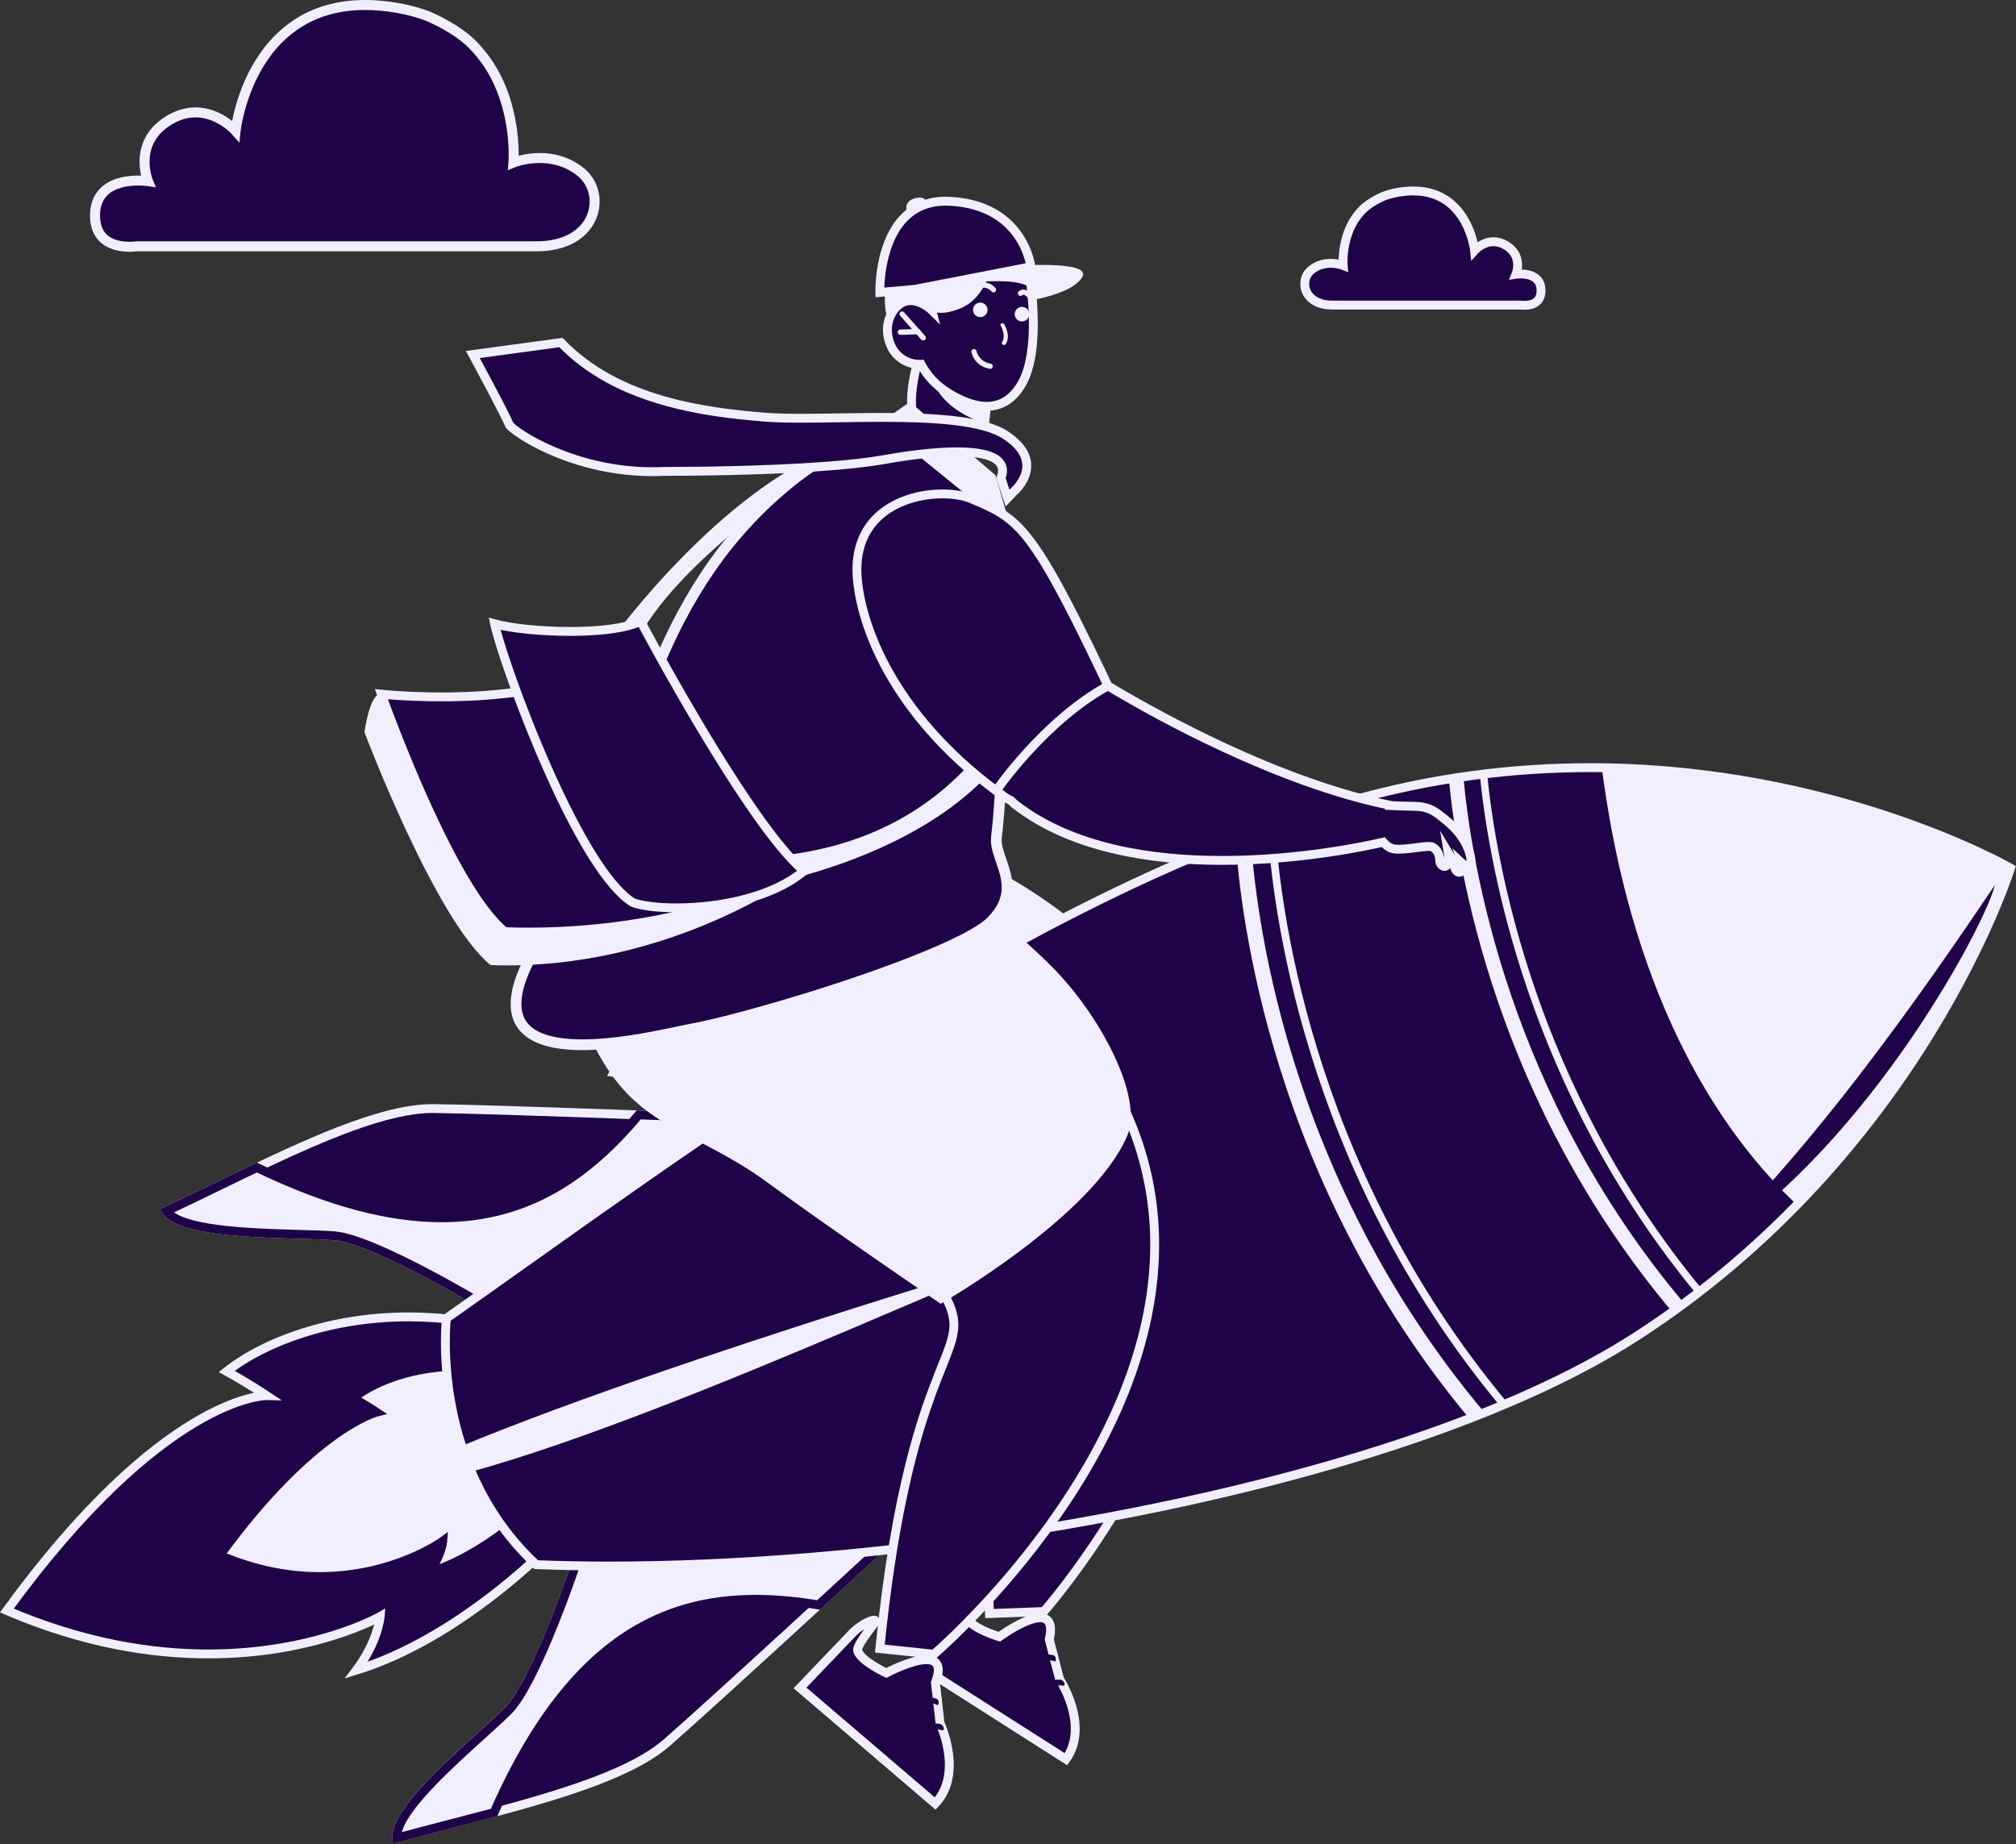
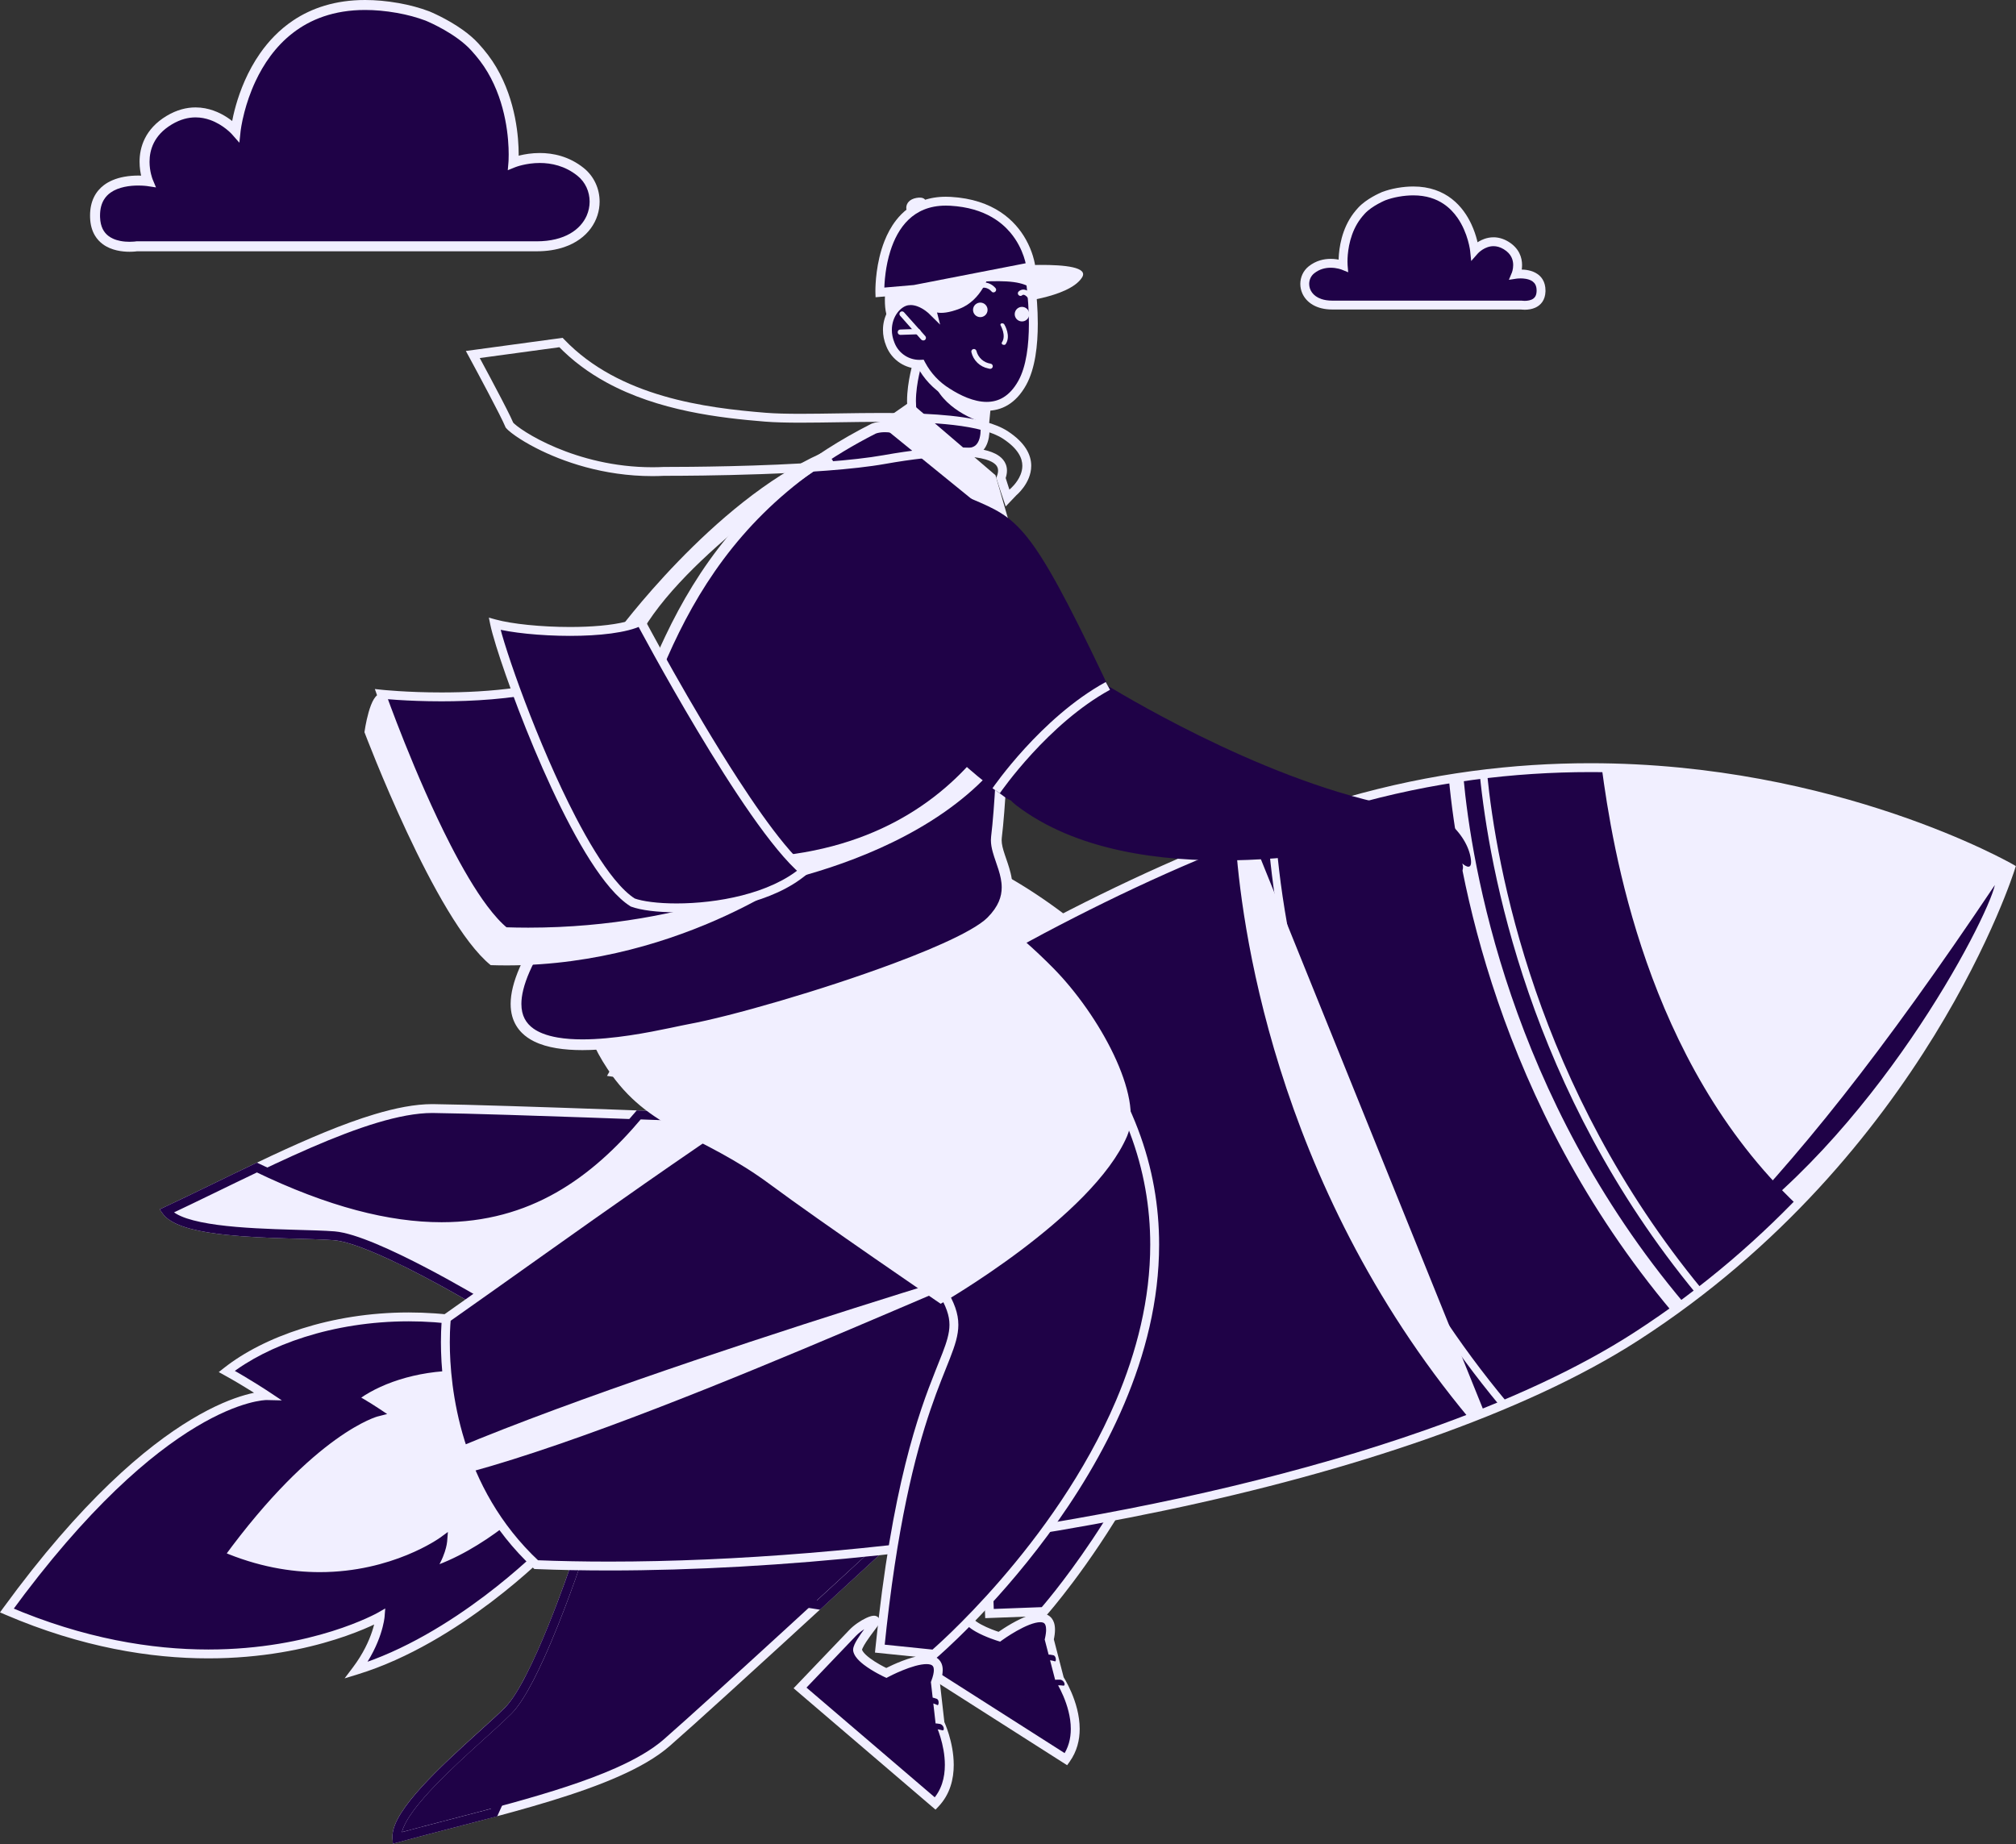
<svg xmlns="http://www.w3.org/2000/svg" width="317" height="290" viewBox="0 0 317 290" fill="none">
  <rect x="0" y="0" width="317" height="290" fill="#333333" stroke="none" />
  <g clip-path="url(#clip0_43_194)">
    <path d="M74.64 7.358C75.695 8.509 76.612 9.7 77.343 10.948C81.388 17.79 80.732 25.563 80.732 25.563C80.732 25.563 86.529 23.215 91.285 27.025C95.513 30.41 93.942 38.735 84.378 38.735H21.499C21.499 38.735 15.145 39.753 14.95 34.205C14.701 27.194 23.27 28.488 23.27 28.488C23.27 28.488 20.747 22.413 26.608 18.895C32.471 15.381 37.047 20.582 37.047 20.582C37.047 20.582 39.511 -2.802 62.553 1.258C64.257 1.559 65.799 1.984 67.202 2.51C67.207 2.516 71.942 4.418 74.64 7.358Z" fill="#1F0247" />
    <path d="M74.64 7.358L74.061 7.888C75.087 9.006 75.968 10.155 76.666 11.344L76.669 11.349L76.668 11.347C78.138 13.833 78.972 16.466 79.433 18.782C79.897 21.097 79.987 23.093 79.987 24.294C79.987 24.682 79.978 24.988 79.968 25.194C79.963 25.297 79.96 25.375 79.956 25.426C79.955 25.452 79.953 25.471 79.951 25.482V25.497L80.135 25.512L79.951 25.497V25.497L80.135 25.512L79.951 25.497L79.844 26.769L81.028 26.289C81.075 26.268 82.726 25.629 84.882 25.631C85.784 25.631 86.775 25.742 87.78 26.047C88.787 26.352 89.809 26.85 90.794 27.637C91.421 28.139 91.9 28.764 92.224 29.462C92.546 30.158 92.715 30.927 92.715 31.707C92.715 32.456 92.56 33.215 92.243 33.933C91.762 35.01 90.92 35.999 89.638 36.735C88.356 37.47 86.626 37.951 84.378 37.951H21.436L21.375 37.961C21.351 37.965 20.945 38.025 20.368 38.024C19.947 38.025 19.436 37.993 18.918 37.891C18.529 37.814 18.137 37.699 17.774 37.533C17.5 37.409 17.242 37.258 17.01 37.074C16.662 36.797 16.366 36.452 16.14 35.99C15.918 35.528 15.762 34.941 15.735 34.177V34.155V34.177C15.731 34.084 15.729 33.994 15.729 33.906C15.731 32.811 15.974 32.015 16.341 31.404C16.619 30.946 16.972 30.584 17.388 30.289C18.01 29.847 18.774 29.563 19.55 29.396C20.326 29.228 21.107 29.177 21.742 29.178C22.168 29.178 22.528 29.2 22.778 29.222C22.901 29.233 23 29.243 23.064 29.251C23.097 29.255 23.12 29.258 23.136 29.26L23.151 29.262L23.154 29.263L23.189 29.027L23.153 29.263L23.154 29.263L23.189 29.027L23.153 29.263L24.528 29.471L23.995 28.187L23.773 28.279L23.997 28.189L23.995 28.187L23.773 28.279L23.997 28.189C23.986 28.169 23.513 26.976 23.514 25.441C23.514 24.519 23.681 23.482 24.19 22.468C24.701 21.453 25.554 20.445 27.012 19.567V19.567C28.381 18.749 29.623 18.462 30.749 18.46C31.583 18.46 32.354 18.622 33.048 18.869C34.089 19.238 34.955 19.805 35.554 20.277C35.853 20.514 36.084 20.726 36.239 20.876C36.317 20.951 36.373 21.01 36.41 21.049C36.429 21.068 36.442 21.083 36.451 21.091L36.458 21.1L36.459 21.101L36.77 20.826L36.458 21.1L36.459 21.101L36.77 20.826L36.458 21.1L37.641 22.444L37.828 20.664L37.551 20.635L37.828 20.665V20.664L37.551 20.635L37.828 20.665C37.828 20.656 37.96 19.436 38.436 17.621C38.791 16.26 39.341 14.566 40.168 12.797C41.409 10.142 43.273 7.331 46.034 5.195C47.414 4.126 49.02 3.222 50.9 2.583C52.78 1.944 54.934 1.568 57.415 1.568C58.953 1.568 60.617 1.713 62.417 2.03V2.03C64.076 2.324 65.57 2.736 66.925 3.244L67.202 2.51L66.772 3.166C66.801 3.185 66.815 3.193 66.826 3.199C66.847 3.21 66.855 3.214 66.862 3.218L66.884 3.228L66.906 3.237C66.923 3.244 66.949 3.255 66.993 3.274C67.321 3.411 68.511 3.928 69.91 4.734C71.309 5.537 72.917 6.636 74.061 7.888V7.888L74.64 7.358L75.219 6.828C74.496 6.04 73.656 5.34 72.8 4.725C71.516 3.803 70.2 3.074 69.198 2.571C68.699 2.319 68.276 2.125 67.979 1.992C67.83 1.925 67.711 1.874 67.63 1.84C67.589 1.822 67.557 1.809 67.536 1.8L67.514 1.791L67.512 1.79L67.32 2.244L67.517 1.793L67.512 1.79L67.32 2.244L67.517 1.793L67.219 2.476L67.534 1.801L67.517 1.793L67.219 2.476L67.534 1.801L67.205 2.505L67.563 1.815C67.548 1.806 67.541 1.803 67.534 1.801L67.205 2.505L67.563 1.815L67.202 2.509L67.606 1.838C67.584 1.825 67.573 1.82 67.563 1.815L67.202 2.509L67.606 1.838L67.202 2.51L67.652 1.868C67.63 1.853 67.616 1.844 67.606 1.838L67.202 2.51L67.652 1.868L67.202 2.51L67.757 1.956C67.701 1.901 67.674 1.884 67.652 1.868L67.202 2.51L67.757 1.956L67.636 1.836L67.478 1.777C66.028 1.232 64.439 0.795 62.69 0.486C60.807 0.154 59.052 3.76371e-06 57.415 3.76371e-06C52.703 -0.003 48.973 1.285 46.081 3.227C43.913 4.682 42.217 6.496 40.894 8.388C38.911 11.227 37.762 14.24 37.101 16.549C36.441 18.859 36.271 20.466 36.266 20.5L37.047 20.582L37.636 20.064C37.605 20.029 36.923 19.256 35.733 18.474C35.137 18.083 34.412 17.689 33.575 17.391C32.737 17.094 31.787 16.892 30.749 16.892C29.349 16.89 27.797 17.266 26.204 18.222C24.513 19.234 23.426 20.485 22.786 21.765C22.144 23.044 21.944 24.335 21.946 25.441C21.947 27.349 22.523 28.73 22.545 28.788L23.27 28.488L23.387 27.712C23.36 27.708 22.701 27.61 21.742 27.609C21.105 27.61 20.336 27.653 19.524 27.802C18.916 27.914 18.285 28.085 17.67 28.349C17.208 28.547 16.757 28.797 16.337 29.114C15.709 29.589 15.152 30.22 14.765 31.022C14.376 31.823 14.159 32.784 14.161 33.906C14.161 34.014 14.162 34.123 14.166 34.233L14.168 34.255L14.166 34.232C14.205 35.355 14.478 36.291 14.925 37.038C15.259 37.598 15.685 38.046 16.152 38.392C16.852 38.912 17.635 39.207 18.372 39.377C19.108 39.547 19.808 39.592 20.368 39.593C21.098 39.593 21.592 39.514 21.623 39.509L21.499 38.735V39.519H84.378C86.025 39.519 87.468 39.283 88.709 38.861C90.572 38.23 91.978 37.171 92.906 35.9C93.835 34.629 94.285 33.154 94.285 31.707C94.285 30.702 94.07 29.709 93.647 28.801C93.226 27.893 92.596 27.07 91.776 26.413C90.628 25.494 89.415 24.903 88.237 24.546C87.057 24.189 85.911 24.063 84.882 24.063C82.342 24.066 80.496 24.815 80.439 24.836L80.732 25.563L81.515 25.628C81.517 25.61 81.558 25.122 81.558 24.294C81.558 23.014 81.461 20.921 80.974 18.475C80.484 16.03 79.603 13.23 78.019 10.549L78.021 10.551C77.255 9.245 76.304 8.011 75.219 6.829V6.828L74.64 7.358Z" fill="#F1EFFF" />
    <path d="M101.539 169.853C101.539 169.853 137.28 169.853 157.334 196.562C165.115 206.099 153.625 204.18 155.588 253.749L164.139 253.429C164.139 253.429 218.185 192.4 170.099 151.106C136.115 126.288 113.135 140.57 113.135 140.57L101.539 169.853Z" fill="#1F0247" />
    <path d="M101.538 169.853V170.55H101.561C102.06 170.553 111.008 170.655 122.253 174.018C127.876 175.7 134.072 178.195 140.078 181.892C146.085 185.589 151.899 190.487 156.775 196.981L156.783 196.991L156.792 197.003C157.777 198.207 158.422 199.201 158.818 200.104C159.211 201.008 159.369 201.824 159.371 202.753C159.371 203.347 159.303 203.985 159.179 204.707C158.962 205.969 158.571 207.478 158.104 209.4C157.403 212.283 156.541 216.088 155.855 221.427C155.169 226.769 154.659 233.646 154.659 242.697C154.659 246.077 154.731 249.759 154.89 253.778L154.917 254.474L164.463 254.116L164.662 253.892C164.682 253.868 171.182 246.528 177.688 235.198C180.941 229.532 184.198 222.869 186.645 215.615C189.09 208.364 190.725 200.522 190.725 192.503C190.726 185.37 189.427 178.097 186.252 171.001C183.077 163.905 178.026 156.995 170.553 150.577L170.533 150.56L170.511 150.543C162.558 144.737 155.189 141.045 148.557 138.806C141.925 136.567 136.032 135.784 131.038 135.784C125.292 135.784 120.74 136.822 117.619 137.865C114.497 138.908 112.804 139.954 112.767 139.978L112.571 140.1L100.511 170.55H101.538V169.853L102.189 170.109L113.785 140.826L113.135 140.57L113.505 141.162L113.383 140.966L113.504 141.163L113.505 141.162L113.383 140.966L113.504 141.163C113.517 141.155 115.135 140.158 118.132 139.164C121.131 138.17 125.504 137.18 131.038 137.18C135.885 137.18 141.621 137.938 148.109 140.127C154.598 142.318 161.838 145.939 169.686 151.669L170.098 151.106L169.643 151.635C176.975 157.934 181.889 164.67 184.977 171.571C188.064 178.47 189.329 185.538 189.329 192.503C189.329 200.332 187.729 208.028 185.32 215.171C181.709 225.884 176.277 235.347 171.749 242.121C169.485 245.509 167.448 248.224 165.979 250.091C165.244 251.024 164.652 251.747 164.242 252.233C164.039 252.476 163.881 252.661 163.775 252.784C163.721 252.845 163.68 252.891 163.655 252.922C163.641 252.937 163.631 252.949 163.624 252.957L163.616 252.968L164.139 253.429L164.112 252.732L155.561 253.052L155.588 253.749L156.286 253.722C156.126 249.722 156.057 246.057 156.057 242.697C156.057 228.982 157.23 220.343 158.398 214.484C158.984 211.554 159.568 209.318 160.013 207.47C160.235 206.546 160.422 205.716 160.556 204.943C160.689 204.171 160.768 203.452 160.768 202.753C160.77 201.66 160.566 200.613 160.096 199.545C159.627 198.475 158.904 197.384 157.875 196.121L157.334 196.562L157.892 196.143C152.819 189.386 146.754 184.319 140.519 180.525C131.165 174.834 121.435 171.997 114.037 170.577C106.639 169.158 101.571 169.156 101.538 169.156V169.853Z" fill="#F1EFFF" />
    <path d="M152.163 254.504C151.882 253.685 154.153 250.057 154.254 249.7C154.5 248.823 152.123 250.332 151.002 251.906L144.027 261.62L167.616 276.659C171.409 271.37 166.603 264.05 166.603 264.05L164.991 257.823C166.682 250.405 157.135 257.397 157.135 257.397C157.135 257.397 152.724 256.063 152.163 254.504Z" fill="#1F0247" />
    <path d="M152.163 254.504L152.824 254.277L152.562 254.367L152.837 254.328C152.836 254.319 152.832 254.302 152.824 254.277L152.562 254.367L152.837 254.328L152.734 254.343L152.837 254.336V254.328L152.734 254.343L152.837 254.336V254.333C152.836 254.309 152.851 254.19 152.897 254.038C152.975 253.766 153.133 253.38 153.326 252.971C153.617 252.355 153.985 251.677 154.289 251.124C154.442 250.848 154.578 250.603 154.685 250.407C154.737 250.308 154.782 250.222 154.821 250.146C154.839 250.107 154.856 250.071 154.873 250.032C154.89 249.991 154.905 249.954 154.926 249.886V249.888C154.95 249.8 154.968 249.703 154.968 249.588C154.968 249.496 154.956 249.387 154.912 249.272C154.88 249.187 154.827 249.097 154.761 249.023C154.659 248.909 154.528 248.831 154.415 248.792C154.298 248.753 154.197 248.743 154.109 248.743C154.009 248.743 153.926 248.757 153.846 248.774C153.7 248.807 153.571 248.857 153.437 248.916C153.204 249.021 152.963 249.162 152.707 249.333C152.325 249.591 151.914 249.917 151.518 250.285C151.123 250.654 150.744 251.065 150.433 251.501V251.499L143.03 261.812L167.798 277.602L168.183 277.065C168.767 276.249 169.168 275.384 169.417 274.511C169.669 273.636 169.772 272.754 169.772 271.892C169.769 269.711 169.12 267.674 168.48 266.168C167.84 264.664 167.202 263.692 167.186 263.667L166.602 264.05L167.278 263.876L165.667 257.648L164.991 257.823L165.672 257.977C165.818 257.336 165.889 256.78 165.889 256.286C165.889 255.885 165.842 255.523 165.736 255.196C165.657 254.95 165.543 254.725 165.395 254.529C165.174 254.234 164.876 254.017 164.556 253.89C164.235 253.763 163.901 253.715 163.565 253.714C163.196 253.715 162.824 253.771 162.448 253.863C161.79 254.022 161.116 254.29 160.464 254.597C159.486 255.059 158.559 255.615 157.87 256.057C157.181 256.5 156.731 256.829 156.722 256.834L157.135 257.397L157.337 256.729H157.335C157.286 256.714 156.203 256.38 155.094 255.876C154.54 255.625 153.982 255.328 153.557 255.028C153.345 254.879 153.167 254.728 153.041 254.592C152.916 254.457 152.846 254.34 152.82 254.268L152.163 254.504L151.506 254.74C151.622 255.057 151.81 255.318 152.029 255.552C152.413 255.959 152.9 256.292 153.425 256.592C154.209 257.039 155.077 257.401 155.756 257.658C156.434 257.915 156.923 258.062 156.933 258.065L157.267 258.166L157.547 257.96L157.549 257.959C157.598 257.923 158.61 257.189 159.874 256.476C160.503 256.12 161.198 255.771 161.853 255.515C162.183 255.388 162.5 255.284 162.792 255.215C163.083 255.145 163.347 255.109 163.565 255.109C163.745 255.109 163.889 255.133 163.994 255.171C164.076 255.198 164.135 255.232 164.186 255.272C164.261 255.333 164.327 255.413 164.388 255.569C164.448 255.725 164.494 255.961 164.494 256.286C164.494 256.641 164.439 257.1 164.31 257.667L164.271 257.833L165.955 264.337L166.018 264.434L166.259 264.276L166.018 264.432V264.434L166.259 264.276L166.018 264.432C166.022 264.437 166.619 265.354 167.209 266.747C167.801 268.141 168.377 270.01 168.375 271.892C168.375 272.642 168.285 273.395 168.076 274.126C167.866 274.858 167.536 275.571 167.047 276.252L167.616 276.659L167.991 276.071L145.024 261.428L151.569 252.311L151.571 252.31C151.958 251.763 152.564 251.178 153.118 250.756C153.394 250.546 153.657 250.373 153.86 250.263C153.96 250.208 154.046 250.171 154.099 250.151C154.126 250.142 154.143 250.137 154.148 250.135H154.15L154.109 249.935V250.139C154.14 250.139 154.15 250.135 154.15 250.135L154.109 249.935V250.139V249.681L153.98 250.118C154.041 250.135 154.084 250.139 154.109 250.139V249.681L153.98 250.118L154.138 249.584L153.824 250.044C153.88 250.083 153.934 250.105 153.98 250.118L154.138 249.584L153.824 250.044L154.153 249.562L153.62 249.801C153.659 249.891 153.737 249.988 153.824 250.044L154.153 249.562L153.62 249.801L154.096 249.588H153.573C153.573 249.635 153.579 249.711 153.62 249.801L154.096 249.588H153.573H153.856L153.581 249.511C153.579 249.515 153.573 249.535 153.573 249.588H153.856L153.581 249.511L153.902 249.601L153.593 249.474C153.593 249.474 153.59 249.481 153.581 249.511L153.902 249.601L153.593 249.474C153.591 249.477 153.578 249.508 153.557 249.549C153.518 249.628 153.452 249.749 153.372 249.895C153.092 250.41 152.623 251.234 152.223 252.048C152.021 252.455 151.836 252.861 151.693 253.239C151.623 253.427 151.562 253.609 151.518 253.788C151.474 253.966 151.442 254.139 151.442 254.333C151.442 254.453 151.454 254.584 151.503 254.731L151.505 254.735L151.506 254.74L152.163 254.504Z" fill="#F1EFFF" />
    <path d="M100.447 169.468C108.227 178.22 116.361 177.374 128.316 183.881C136.952 188.581 157.478 198.715 157.478 198.715C157.478 198.715 179.198 181.867 182.821 168.5C184.582 162.003 175.832 150.228 167.577 143.939C141.613 124.167 122.065 131.229 122.065 131.229C122.065 131.229 79.844 146.288 100.447 169.468Z" fill="#F1EFFF" />
    <path d="M165.884 261.267C165.631 261.182 165.37 261.125 165.103 261.096C164.607 261.043 164.105 261.104 163.634 261.274C163.149 261.435 162.706 261.705 162.341 262.061C161.982 262.427 161.709 262.867 161.538 263.348C161.515 263.401 161.483 263.448 161.444 263.491C161.408 263.535 161.364 263.57 161.315 263.596C161.261 263.618 161.205 263.63 161.147 263.631C161.089 263.628 161.033 263.616 160.979 263.599C160.925 263.577 160.872 263.545 160.828 263.504C160.784 263.465 160.745 263.418 160.716 263.367C160.69 263.316 160.675 263.262 160.673 263.206C160.668 263.146 160.675 263.089 160.694 263.033C160.904 262.426 161.249 261.873 161.701 261.418C162.161 260.972 162.716 260.64 163.325 260.445C163.915 260.234 164.546 260.158 165.171 260.224C165.317 260.241 165.465 260.268 165.609 260.301C166.102 260.382 166.103 261.347 165.884 261.267Z" fill="#1F0247" />
    <path d="M159.373 264.071C159.368 264.003 159.376 263.933 159.397 263.869C159.424 263.808 159.459 263.75 159.504 263.701C159.549 263.647 159.604 263.603 159.667 263.569C159.731 263.545 159.797 263.53 159.865 263.523C159.933 263.526 160.001 263.54 160.066 263.562C160.198 263.614 160.307 263.714 160.373 263.84C160.403 263.903 160.425 263.971 160.434 264.04C160.437 264.108 160.429 264.177 160.41 264.242C160.386 264.308 160.351 264.367 160.303 264.418C160.261 264.473 160.206 264.517 160.144 264.547C160.084 264.579 160.018 264.598 159.948 264.596C159.877 264.595 159.807 264.581 159.741 264.556C159.675 264.532 159.614 264.493 159.563 264.444C159.507 264.401 159.461 264.345 159.429 264.281C159.398 264.215 159.38 264.144 159.373 264.071Z" fill="#1F0247" />
    <path d="M167.202 265.085C166.534 264.99 165.857 265.034 165.208 265.215C164.183 265.521 163.305 266.191 162.74 267.098C162.704 267.142 162.66 267.179 162.609 267.203C162.565 267.24 162.51 267.262 162.453 267.269C162.397 267.283 162.337 267.281 162.281 267.266C162.223 267.261 162.167 267.242 162.12 267.208C162.077 267.167 162.042 267.123 162.011 267.072C161.982 267.022 161.96 266.969 161.942 266.913C161.925 266.857 161.921 266.796 161.933 266.738C161.943 266.681 161.964 266.626 161.991 266.576C162.663 265.509 163.699 264.72 164.908 264.357C165.482 264.195 166.078 264.125 166.674 264.147C167.371 264.191 167.609 265.146 167.202 265.085Z" fill="#1F0247" />
    <path d="M161.592 267.793C161.626 267.735 161.65 267.673 161.663 267.607C161.675 267.539 161.672 267.471 161.653 267.405C161.638 267.339 161.61 267.276 161.571 267.222C161.531 267.164 161.481 267.115 161.422 267.079C161.308 267.008 161.172 266.982 161.042 267.008C160.974 267.021 160.911 267.049 160.855 267.086C160.797 267.116 160.746 267.159 160.704 267.208C160.666 267.264 160.644 267.328 160.632 267.395C160.626 267.461 160.627 267.53 160.643 267.596C160.673 267.729 160.755 267.844 160.87 267.919C160.928 267.954 160.992 267.98 161.06 267.993C161.127 268.008 161.194 268.007 161.261 267.993C161.325 267.978 161.386 267.951 161.441 267.915C161.498 267.885 161.549 267.842 161.592 267.793Z" fill="#1F0247" />
    <path d="M139.852 162.869C141.899 163.731 144.183 164.879 145.934 166.244C146.808 166.926 147.55 167.662 148.065 168.432C148.581 169.203 148.869 170.002 148.871 170.836C148.869 171.547 148.661 172.295 148.167 173.094C147.672 173.891 146.888 174.737 145.75 175.617L146.146 176.126C147.328 175.212 148.167 174.315 148.715 173.433C149.262 172.551 149.516 171.678 149.515 170.836C149.515 169.849 149.168 168.922 148.601 168.076C147.747 166.802 146.399 165.688 144.879 164.719C143.358 163.751 141.66 162.932 140.103 162.277L139.852 162.869Z" fill="#F8D299" />
    <path d="M181.305 161.58C181.305 161.58 177.112 174.991 154.277 196.443C152.584 198.034 158.772 200.342 158.772 200.342C168.129 191.927 178.559 180.82 184.145 169.2C185.171 167.066 182.802 162.879 181.305 161.58Z" fill="#EE375F" />
    <path d="M116.443 175.934C116.443 175.934 78.499 174.454 68.157 174.335C57.816 174.218 40.76 183.612 26.161 190.458C29.056 194.476 46.27 193.836 52.555 194.343C58.841 194.852 75.946 205.173 75.946 205.173L116.443 175.934Z" fill="#1F0247" />
    <path d="M116.443 175.934L116.47 175.237C116.47 175.237 106.984 174.866 96.204 174.481C90.814 174.289 85.101 174.093 80.087 173.938C75.073 173.782 70.762 173.667 68.166 173.638C68.1 173.638 68.032 173.636 67.964 173.636C65.269 173.638 62.213 174.238 58.902 175.229C53.936 176.718 48.399 179.094 42.736 181.734C37.075 184.377 31.292 187.282 25.864 189.827L25.104 190.185L25.594 190.867C26.058 191.504 26.742 191.986 27.564 192.386C28.287 192.736 29.124 193.021 30.055 193.265C31.681 193.69 33.591 193.986 35.626 194.199C38.675 194.52 42.001 194.655 45.015 194.75C46.523 194.798 47.951 194.833 49.224 194.876C50.499 194.918 51.618 194.967 52.499 195.039C53.204 195.095 54.121 195.3 55.16 195.622C56.98 196.183 59.181 197.101 61.442 198.161C64.838 199.748 68.378 201.653 71.066 203.159C72.409 203.912 73.54 204.565 74.334 205.029C74.732 205.262 75.046 205.448 75.258 205.575C75.365 205.638 75.447 205.687 75.503 205.72C75.557 205.753 75.584 205.77 75.584 205.77L75.98 206.008L118.492 175.315L116.47 175.237L116.443 175.934L116.033 175.368L75.537 204.607L75.946 205.173L76.307 204.576C76.299 204.571 72.015 201.985 66.931 199.331C64.39 198.003 61.648 196.658 59.131 195.607C57.873 195.081 56.671 194.628 55.572 194.289C54.472 193.95 53.479 193.719 52.613 193.648C51.007 193.519 48.75 193.465 46.207 193.39C42.398 193.28 37.95 193.124 34.22 192.629C32.355 192.381 30.671 192.045 29.355 191.604C28.698 191.384 28.134 191.136 27.689 190.872C27.245 190.607 26.924 190.326 26.728 190.051L26.161 190.458L26.458 191.091C33.727 187.68 41.583 183.652 48.896 180.484C52.552 178.9 56.072 177.534 59.303 176.565C62.534 175.597 65.48 175.03 67.964 175.032C68.027 175.032 68.088 175.032 68.151 175.034C70.725 175.063 75.034 175.176 80.044 175.332C87.558 175.565 96.652 175.89 103.866 176.156C107.474 176.289 110.612 176.407 112.846 176.494C113.965 176.536 114.857 176.57 115.47 176.594C116.083 176.618 116.415 176.631 116.415 176.631L116.443 175.934Z" fill="#F1EFFF" />
    <path d="M75.946 205.173C75.946 205.173 58.831 194.844 52.555 194.343C46.282 193.845 29.056 194.472 26.161 190.458C30.758 188.304 35.598 185.894 40.395 183.61C71.362 198.565 87.868 190.307 100.436 175.332C109.342 175.656 116.458 175.934 116.458 175.934L75.946 205.173Z" fill="#F1EFFF" />
    <path d="M75.946 205.173L76.308 204.577C76.299 204.571 72.012 201.983 66.928 199.328C64.385 198 61.643 196.653 59.127 195.603C57.868 195.078 56.668 194.627 55.569 194.286C54.469 193.947 53.477 193.719 52.612 193.648C51.009 193.521 48.754 193.468 46.212 193.394C42.404 193.283 37.955 193.127 34.223 192.629C32.359 192.381 30.673 192.045 29.357 191.605C28.7 191.384 28.134 191.136 27.69 190.872C27.245 190.606 26.924 190.324 26.729 190.051L26.162 190.458L26.459 191.091C31.065 188.93 35.906 186.52 40.696 184.239L40.395 183.61L40.091 184.237C51.645 189.817 61.245 192.208 69.429 192.21C76.365 192.212 82.274 190.484 87.427 187.56C92.584 184.638 96.985 180.53 100.972 175.78L100.437 175.332L100.411 176.029C104.863 176.19 108.868 176.341 111.76 176.452C113.207 176.506 114.373 176.552 115.18 176.582C115.584 176.597 115.896 176.611 116.108 176.618C116.319 176.626 116.431 176.631 116.431 176.631L116.458 175.934L116.049 175.37L75.537 204.607L75.946 205.173L76.355 205.738L118.506 175.317L116.485 175.237C116.485 175.237 109.368 174.959 100.462 174.634L100.121 174.622L99.902 174.883C95.983 179.552 91.701 183.535 86.738 186.347C81.775 189.159 76.133 190.813 69.429 190.814C61.522 190.814 52.124 188.499 40.701 182.983L40.398 182.837L40.096 182.981C35.291 185.269 30.451 187.677 25.864 189.827L25.102 190.185L25.594 190.867C26.058 191.504 26.742 191.986 27.566 192.385C28.287 192.734 29.126 193.021 30.056 193.265C31.683 193.69 33.595 193.986 35.629 194.201C38.68 194.521 42.006 194.659 45.02 194.754C48.032 194.847 50.739 194.898 52.501 195.039C53.204 195.095 54.119 195.298 55.157 195.619C56.975 196.18 59.176 197.098 61.437 198.156C64.833 199.745 68.375 201.649 71.063 203.157C72.407 203.91 73.54 204.565 74.335 205.029C74.732 205.262 75.044 205.448 75.258 205.575C75.365 205.638 75.447 205.687 75.503 205.72C75.557 205.753 75.584 205.77 75.584 205.77L75.98 206.008L76.355 205.738L75.946 205.173Z" fill="#1F0247" />
    <path d="M140.502 241.537C140.502 241.537 112.614 267.274 104.826 274.073C97.037 280.87 77.96 284.793 62.41 289.056C62.003 284.126 75.51 273.439 79.951 268.97C84.391 264.503 90.697 245.565 90.697 245.565L140.502 241.537Z" fill="#1F0247" />
    <path d="M140.502 241.537L140.028 241.023C140.028 241.025 139.92 241.125 139.714 241.315C138.168 242.741 131.154 249.208 123.613 256.115C119.842 259.57 115.942 263.133 112.527 266.229C109.113 269.328 106.184 271.96 104.367 273.547C102.501 275.177 99.903 276.673 96.815 278.045C92.183 280.105 86.453 281.893 80.423 283.562C74.396 285.23 68.069 286.78 62.225 288.383L62.41 289.056L63.105 288.999C63.101 288.944 63.099 288.89 63.099 288.833C63.096 288.358 63.263 287.734 63.605 287.018C64.201 285.761 65.314 284.247 66.704 282.658C68.791 280.268 71.502 277.695 74.049 275.362C75.323 274.195 76.557 273.088 77.654 272.089C78.751 271.09 79.712 270.201 80.445 269.462C81.058 268.846 81.663 268.025 82.277 267.054C83.352 265.354 84.447 263.187 85.495 260.879C87.067 257.419 88.532 253.651 89.606 250.742C90.677 247.836 91.358 245.79 91.36 245.785L90.697 245.565L90.753 246.26L140.558 242.231L140.502 241.537L140.446 240.842L90.181 244.907L90.035 245.344C90.035 245.344 90.028 245.363 90.016 245.397C89.833 245.946 88.23 250.693 86.142 255.827C85.098 258.394 83.931 261.059 82.768 263.336C82.186 264.474 81.603 265.515 81.043 266.396C80.483 267.276 79.938 267.995 79.456 268.478C78.386 269.555 76.744 271.032 74.893 272.708C72.115 275.225 68.862 278.194 66.283 281.033C64.993 282.454 63.87 283.84 63.054 285.142C62.645 285.793 62.313 286.424 62.077 287.037C61.843 287.65 61.702 288.247 61.702 288.833C61.702 288.927 61.706 289.021 61.714 289.114L61.782 289.95L62.594 289.728C70.353 287.601 79.016 285.553 86.734 283.18C90.594 281.995 94.219 280.726 97.384 279.318C100.549 277.911 103.257 276.366 105.286 274.597C107.24 272.891 110.444 270.008 114.156 266.636C125.289 256.527 140.976 242.049 140.976 242.049L142.462 240.677L140.446 240.842L140.502 241.537Z" fill="#F1EFFF" />
-     <path d="M90.697 245.573C90.697 245.573 84.378 264.512 79.951 268.979C75.523 273.447 62.003 284.126 62.41 289.065C67.293 287.722 72.55 286.414 77.684 285.047C91.507 253.588 109.429 249.16 128.714 252.403C135.271 246.377 140.492 241.554 140.492 241.554L90.697 245.573Z" fill="#F1EFFF" />
    <path d="M90.697 245.573L90.035 245.353C90.035 245.353 90.03 245.37 90.016 245.405C89.833 245.955 88.225 250.702 86.135 255.835C85.091 258.403 83.924 261.067 82.761 263.345C82.181 264.483 81.598 265.524 81.038 266.404C80.479 267.284 79.936 268.003 79.454 268.488C78.389 269.564 76.749 271.041 74.9 272.715C72.122 275.231 68.867 278.199 66.287 281.038C64.996 282.458 63.872 283.845 63.054 285.147C62.646 285.799 62.313 286.431 62.077 287.043C61.843 287.657 61.702 288.254 61.702 288.841C61.702 288.934 61.706 289.029 61.714 289.123L61.784 289.96L62.595 289.736C67.467 288.397 72.723 287.089 77.865 285.722L78.189 285.636L78.323 285.329C81.164 278.864 84.172 273.561 87.319 269.247C92.04 262.775 97.066 258.528 102.326 255.888C107.587 253.247 113.096 252.208 118.818 252.206C122.017 252.206 125.282 252.533 128.596 253.091L128.934 253.147L129.186 252.917C135.745 246.889 140.966 242.066 140.966 242.066L142.448 240.696L90.181 244.915L90.035 245.353L90.697 245.573L90.753 246.269L140.548 242.249L140.492 241.554L140.017 241.042C140.017 241.042 139.935 241.117 139.781 241.261C138.692 242.266 133.979 246.618 128.24 251.889L128.714 252.403L128.829 251.714C125.455 251.148 122.114 250.812 118.818 250.812C114.891 250.812 111.028 251.289 107.264 252.425C101.617 254.126 96.2 257.312 91.137 262.522C86.072 267.732 81.354 274.96 77.044 284.767L77.685 285.047L77.505 284.374C72.379 285.737 67.12 287.047 62.223 288.392L62.41 289.065L63.105 289.007C63.101 288.955 63.099 288.899 63.099 288.841C63.096 288.366 63.263 287.74 63.605 287.023C64.201 285.768 65.315 284.252 66.708 282.663C68.796 280.273 71.509 277.702 74.056 275.37C75.33 274.204 76.562 273.096 77.659 272.097C78.756 271.098 79.714 270.21 80.447 269.47C81.057 268.853 81.661 268.034 82.274 267.062C83.345 265.363 84.441 263.195 85.49 260.887C87.062 257.428 88.528 253.659 89.602 250.751C90.675 247.844 91.358 245.799 91.36 245.794L90.697 245.573Z" fill="#1F0247" />
    <path d="M72.594 207.7C57.08 205.443 43.044 209.836 35.656 215.675C38.928 217.479 41.93 219.477 41.93 219.477C41.93 219.477 25.913 219.19 1.08 253.271C35.553 268.066 59.775 254.212 59.775 254.212C59.775 254.212 59.464 258.106 56.041 262.646C71.959 257.769 85.702 243.744 85.702 243.744L72.594 207.7Z" fill="#1F0247" />
    <path d="M72.594 207.7L72.694 207.01C69.823 206.593 67.003 206.4 64.263 206.4C58.143 206.4 52.431 207.363 47.477 208.932C42.523 210.502 38.324 212.678 35.221 215.128L34.398 215.778L35.318 216.285C36.938 217.179 38.497 218.123 39.65 218.844C40.225 219.204 40.701 219.507 41.03 219.721C41.195 219.828 41.324 219.913 41.41 219.97C41.455 219.999 41.489 220.021 41.511 220.035C41.533 220.05 41.543 220.057 41.543 220.057L41.93 219.477L41.947 218.78H41.916C41.531 218.778 37.291 218.888 30.102 223.208C22.91 227.527 12.768 236.046 0.514 252.861L0 253.568L0.803 253.912C12.892 259.102 23.75 260.799 32.763 260.798C41.205 260.798 48.029 259.312 52.749 257.821C57.469 256.332 60.087 254.838 60.123 254.818L59.775 254.212L59.079 254.158L59.311 254.177L59.079 254.156V254.158L59.311 254.177L59.079 254.156C59.079 254.17 58.996 255.108 58.505 256.58C58.014 258.052 57.118 260.06 55.483 262.227L54.187 263.943L56.245 263.313C64.329 260.833 71.798 256.066 77.263 251.921C82.727 247.775 86.184 244.247 86.201 244.23L86.509 243.917L73.107 207.071L72.694 207.01L72.594 207.7L71.937 207.94L85.045 243.981L85.702 243.744L85.203 243.255L85.194 243.264C85.001 243.46 81.527 246.962 76.165 251.002C70.803 255.043 63.548 259.619 55.836 261.98L56.041 262.646L56.598 263.067C58.362 260.728 59.33 258.547 59.856 256.944C60.381 255.342 60.468 254.314 60.471 254.268L60.576 252.951L59.429 253.607V253.609C59.384 253.632 56.822 255.084 52.219 256.526C47.618 257.969 40.976 259.404 32.763 259.404C23.925 259.402 13.266 257.743 1.355 252.632L1.08 253.271L1.644 253.682C13.814 236.98 23.83 228.602 30.822 224.403C37.816 220.204 41.782 220.176 41.916 220.174H41.918L41.923 219.758L41.913 220.174H41.918L41.923 219.758L41.913 220.174L44.322 220.23L42.317 218.897C42.309 218.89 39.297 216.887 35.992 215.064L35.656 215.675L36.089 216.222C39.025 213.901 43.083 211.788 47.9 210.261C52.717 208.735 58.289 207.795 64.263 207.795C66.937 207.795 69.691 207.984 72.492 208.391L72.594 207.7Z" fill="#F1EFFF" />
    <path d="M77.107 215.205C68.046 213.884 59.841 216.453 55.523 219.863C57.437 220.917 59.189 222.085 59.189 222.085C59.189 222.085 49.075 224.668 34.565 244.591C54.71 253.237 69.611 242.38 69.611 242.38C69.611 242.38 69.431 244.656 67.427 247.307C76.727 244.464 84.76 236.263 84.76 236.263L77.107 215.205Z" fill="#F1EFFF" />
    <path d="M77.107 215.205L77.207 214.515C75.516 214.267 73.856 214.153 72.243 214.153C68.636 214.153 65.269 214.721 62.346 215.647C59.42 216.575 56.938 217.859 55.09 219.317L54.267 219.969L55.187 220.474C56.126 220.993 57.033 221.542 57.704 221.961C58.038 222.17 58.313 222.346 58.505 222.472C58.6 222.533 58.675 222.582 58.726 222.616C58.751 222.631 58.77 222.645 58.783 222.653L58.802 222.665L59.189 222.085L59.016 221.41C58.931 221.43 56.318 222.117 51.909 225.302C47.499 228.487 41.292 234.168 33.999 244.183L33.485 244.888L34.288 245.233C40.113 247.734 45.525 248.633 50.275 248.633C56.243 248.631 61.167 247.218 64.602 245.802C68.039 244.386 69.99 242.968 70.024 242.943L69.611 242.38L68.915 242.324L69.341 242.358L68.917 242.322L68.915 242.324L69.341 242.358L68.917 242.322L68.915 242.326C68.91 242.38 68.852 242.924 68.567 243.75C68.283 244.578 67.776 245.689 66.871 246.886L65.575 248.602L67.633 247.973C72.407 246.511 76.793 243.708 80.004 241.274C83.213 238.839 85.242 236.767 85.259 236.75L85.566 236.438L77.62 214.574L77.207 214.515L77.107 215.205L76.45 215.442L84.103 236.5L84.76 236.263L84.261 235.774L84.255 235.78C84.15 235.886 82.128 237.925 79.011 240.275C75.895 242.624 71.677 245.28 67.224 246.64L67.427 247.307L67.986 247.727C69.039 246.333 69.618 245.029 69.934 244.067C70.251 243.104 70.304 242.48 70.307 242.436L70.428 240.922L69.2 241.817C69.176 241.834 67.293 243.194 63.993 244.544C60.69 245.896 55.977 247.237 50.275 247.237C45.701 247.237 40.489 246.376 34.84 243.952L34.565 244.591L35.128 245.002C42.348 235.091 48.452 229.52 52.727 226.432C54.865 224.888 56.546 223.966 57.68 223.432C58.247 223.164 58.678 222.994 58.962 222.891C59.104 222.84 59.21 222.806 59.276 222.785C59.31 222.775 59.334 222.769 59.349 222.765L59.362 222.76H59.364L59.269 222.399L59.362 222.762L59.364 222.76L59.269 222.399L59.362 222.762L60.88 222.373L59.576 221.505C59.568 221.498 57.806 220.325 55.861 219.253L55.523 219.863L55.956 220.411C57.637 219.082 59.982 217.859 62.767 216.977C65.555 216.093 68.782 215.549 72.243 215.549C73.79 215.549 75.384 215.658 77.005 215.895L77.107 215.205Z" fill="#1F0247" />
    <path d="M70.198 207.322C70.198 207.322 67.439 230.332 84.308 246.058C137.558 248.177 218.932 234.908 257.264 210.192C302.196 181.21 316.141 136.523 316.141 136.523C316.141 136.523 269.219 109.518 211.738 126.119C160.721 140.829 107.948 180.778 70.198 207.322Z" fill="#1F0247" />
    <path d="M70.198 207.322L69.504 207.239C69.502 207.261 69.332 208.686 69.332 211.06C69.332 214.691 69.728 220.543 71.735 227.007C73.742 233.468 77.37 240.545 83.833 246.569L84.021 246.745L84.281 246.755C87.987 246.903 91.83 246.976 95.784 246.976C122.275 246.976 153.763 243.699 183.116 237.543C197.793 234.463 211.933 230.665 224.651 226.191C237.366 221.717 248.659 216.568 257.643 210.777C280.22 196.216 295.004 177.713 304.147 162.856C313.29 147.994 316.795 136.771 316.806 136.73L316.973 136.198L316.489 135.919C316.458 135.901 309.556 131.931 297.81 127.962C286.062 123.994 269.469 120.025 250.058 120.025C238.125 120.025 225.128 121.526 211.544 125.449C185.937 132.835 159.943 146.529 135.624 161.69C111.305 176.854 88.663 193.485 69.796 206.751L69.541 206.93L69.504 207.239L70.198 207.322L70.599 207.892C89.483 194.613 112.103 178 136.363 162.874C160.622 147.748 186.522 134.115 211.933 126.789C225.379 122.905 238.242 121.421 250.058 121.421C269.279 121.419 285.724 125.352 297.362 129.283C303.181 131.249 307.796 133.214 310.952 134.687C312.531 135.423 313.745 136.035 314.562 136.462C314.969 136.676 315.28 136.844 315.485 136.957C315.589 137.013 315.667 137.057 315.718 137.085C315.744 137.1 315.762 137.11 315.774 137.117L315.788 137.125L315.791 137.127L316.141 136.523L315.474 136.316L315.472 136.321C315.377 136.627 311.821 147.801 302.743 162.471C293.664 177.14 279.065 195.3 256.884 209.605C248.033 215.313 236.83 220.428 224.187 224.875C186.252 238.225 135.349 245.584 95.784 245.58C91.847 245.58 88.023 245.509 84.337 245.361L84.308 246.058L84.785 245.548C78.535 239.721 75.024 232.878 73.07 226.593C71.115 220.309 70.728 214.589 70.728 211.06C70.728 209.907 70.771 208.986 70.811 208.358C70.832 208.045 70.852 207.804 70.867 207.641C70.874 207.561 70.881 207.5 70.884 207.461C70.888 207.441 70.889 207.426 70.889 207.417L70.891 207.407V207.405L70.198 207.322Z" fill="#F1EFFF" />
    <path d="M316.141 136.511C316.141 136.511 289.536 121.213 251.863 120.731C253.525 133.069 258.757 166.927 282.543 189.478C307.775 163.42 316.141 136.511 316.141 136.511Z" fill="#F1EFFF" />
    <path d="M313.679 139.177C312.463 144.709 294.577 179.196 269.044 195.977C282.536 182.428 295.936 165.638 313.679 139.177Z" fill="#1F0247" />
    <path d="M161.614 197.303C161.614 197.303 79.411 221.641 57.907 234.372C79.764 234.107 142.698 204.619 161.614 197.303Z" fill="#F1EFFF" />
    <path d="M200.5 129.738L199.311 130.167C199.997 141.645 204.641 183.519 235.887 221.127L237.054 220.633C205.459 182.789 201.101 140.52 200.5 129.738Z" fill="#F1EFFF" />
-     <path d="M196.654 131.14C195.864 131.427 195.071 131.749 194.282 132.058C195.047 144.111 199.943 185.716 231.026 223.069C231.831 222.757 232.616 222.438 233.405 222.122C201.564 184.253 197.236 141.782 196.654 131.14Z" fill="#F1EFFF" />
+     <path d="M196.654 131.14C195.864 131.427 195.071 131.749 194.282 132.058C195.047 144.111 199.943 185.716 231.026 223.069C231.831 222.757 232.616 222.438 233.405 222.122Z" fill="#F1EFFF" />
    <path d="M233.833 121.653C233.454 121.698 233.074 121.738 232.683 121.786C234.144 136.457 240.373 171.539 266.737 203.486L267.648 202.782C241.439 171.03 235.273 136.162 233.833 121.653Z" fill="#F1EFFF" />
    <path d="M230.104 122.137C229.349 122.245 228.588 122.362 227.826 122.486C229.167 136.896 235.295 173.406 262.94 206.303C263.568 205.854 264.192 205.402 264.808 204.946C237.332 172.344 231.383 136.138 230.104 122.137Z" fill="#F1EFFF" />
    <path d="M96.562 168.65C96.562 168.65 131.952 173.638 148.075 202.882C154.446 213.412 143.338 209.908 138.348 259.266L146.859 260.141C146.859 260.141 208.911 207.251 167.071 159.654C136.892 130.338 112.14 141.273 112.14 141.273L96.562 168.65Z" fill="#1F0247" />
    <path d="M96.562 168.65L96.463 169.342H96.468C96.698 169.375 105.517 170.669 116.237 175.549C121.598 177.99 127.432 181.326 132.911 185.842C138.388 190.358 143.511 196.051 147.463 203.218L147.469 203.23L147.477 203.244C148.139 204.337 148.596 205.258 148.883 206.079C149.172 206.9 149.296 207.617 149.296 208.343C149.296 209.013 149.189 209.698 148.98 210.471C148.618 211.823 147.942 213.439 147.076 215.613C145.777 218.878 144.061 223.396 142.354 230.28C140.646 237.163 138.943 246.42 137.653 259.197L137.582 259.889L147.085 260.865L147.312 260.672C147.338 260.65 156.048 253.225 164.774 241.412C169.136 235.503 173.503 228.497 176.785 220.762C180.065 213.026 182.262 204.556 182.262 195.734C182.264 189.785 181.262 183.676 178.926 177.544C176.591 171.408 172.92 165.25 167.596 159.194L167.577 159.174L167.558 159.153C158.858 150.703 150.584 145.556 143.198 142.523C135.812 139.493 129.318 138.579 124.189 138.579C116.534 138.58 111.923 140.607 111.858 140.636L111.646 140.727L95.446 169.198L96.463 169.342L96.562 168.65L97.168 168.995L112.748 141.618L112.14 141.273L112.422 141.911C112.497 141.879 116.899 139.974 124.189 139.974C129.152 139.974 135.456 140.855 142.667 143.814C149.878 146.773 157.997 151.813 166.584 160.154L167.071 159.654L166.546 160.115C171.771 166.059 175.347 172.069 177.62 178.039C179.894 184.009 180.866 189.941 180.866 195.734C180.866 204.324 178.725 212.612 175.499 220.218C170.66 231.626 163.381 241.49 157.311 248.489C154.277 251.989 151.545 254.774 149.576 256.682C148.589 257.635 147.795 258.369 147.248 258.864C146.974 259.112 146.762 259.3 146.62 259.425C146.548 259.488 146.494 259.534 146.458 259.566C146.44 259.582 146.426 259.593 146.418 259.6L146.406 259.61L146.859 260.141L146.93 259.448L138.419 258.572L138.347 259.266L139.042 259.336C141.003 239.95 143.903 228.772 146.306 221.698C147.508 218.157 148.586 215.644 149.377 213.607C149.774 212.59 150.099 211.687 150.33 210.833C150.559 209.978 150.693 209.166 150.693 208.343C150.693 207.454 150.535 206.561 150.202 205.616C149.869 204.67 149.365 203.668 148.672 202.521L148.075 202.882L148.686 202.546C144.608 195.147 139.31 189.285 133.666 184.656C125.2 177.715 115.962 173.55 108.836 171.111C101.708 168.672 96.691 167.965 96.659 167.96L96.562 168.65Z" fill="#F1EFFF" />
    <path d="M134.852 259.534C134.687 258.684 137.443 255.41 137.592 255.069C137.959 254.236 135.395 255.399 134.064 256.8L125.8 265.446L147.053 283.628C151.549 278.92 147.813 271.002 147.813 271.002L147.088 264.61C149.802 257.502 139.37 263.094 139.37 263.094C139.37 263.094 135.188 261.157 134.852 259.534Z" fill="#1F0247" />
    <path d="M134.852 259.534L135.538 259.402L135.264 259.454H135.543C135.543 259.444 135.543 259.427 135.538 259.402L135.264 259.454H135.543H135.441L135.543 259.463V259.454H135.441L135.543 259.463V259.459C135.544 259.434 135.577 259.319 135.645 259.173C135.76 258.915 135.971 258.556 136.218 258.177C136.594 257.608 137.052 256.987 137.431 256.485C137.619 256.232 137.789 256.008 137.92 255.83C137.986 255.74 138.042 255.661 138.091 255.589C138.115 255.554 138.137 255.522 138.159 255.486C138.181 255.449 138.203 255.413 138.232 255.349C138.28 255.237 138.324 255.108 138.325 254.93C138.327 254.818 138.303 254.682 138.237 254.553C138.19 254.457 138.118 254.37 138.042 254.304C137.925 254.204 137.801 254.153 137.699 254.126C137.595 254.099 137.505 254.092 137.426 254.092C137.259 254.094 137.12 254.121 136.976 254.156C136.726 254.223 136.466 254.324 136.183 254.458C135.76 254.657 135.296 254.925 134.84 255.242C134.383 255.559 133.936 255.92 133.558 256.32L124.785 265.497L147.102 284.588L147.559 284.109C148.479 283.146 149.087 282.051 149.457 280.928C149.829 279.805 149.968 278.654 149.968 277.553C149.966 275.723 149.586 274.026 149.209 272.777C148.832 271.528 148.455 270.729 148.445 270.705L147.813 271.002L148.506 270.924L147.781 264.532L147.088 264.61L147.74 264.859C148.072 263.989 148.235 263.268 148.236 262.633C148.236 262.256 148.175 261.907 148.041 261.593C147.941 261.357 147.798 261.147 147.623 260.974C147.362 260.713 147.041 260.543 146.71 260.445C146.379 260.343 146.032 260.307 145.679 260.306C144.976 260.307 144.231 260.453 143.489 260.658C142.377 260.969 141.275 261.42 140.443 261.796C139.609 262.173 139.049 262.473 139.039 262.478L139.37 263.094L139.663 262.461L139.662 262.46C139.614 262.439 138.587 261.956 137.561 261.303C137.049 260.976 136.536 260.606 136.157 260.248C135.969 260.07 135.814 259.897 135.709 259.744C135.602 259.593 135.549 259.466 135.536 259.393L134.852 259.534L134.167 259.677C134.237 260.007 134.388 260.292 134.571 260.555C134.894 261.011 135.332 261.408 135.808 261.779C136.522 262.331 137.331 262.811 137.967 263.16C138.602 263.508 139.066 263.721 139.076 263.726L139.392 263.872L139.699 263.708H139.701C139.747 263.682 140.713 263.17 141.944 262.67C142.558 262.421 143.238 262.175 143.895 261.993C144.55 261.812 145.185 261.7 145.679 261.701C145.903 261.701 146.099 261.723 146.25 261.764C146.363 261.793 146.453 261.83 146.521 261.873C146.625 261.937 146.684 262 146.74 262.105C146.793 262.212 146.839 262.375 146.841 262.633C146.842 263.017 146.73 263.596 146.435 264.362L146.375 264.52L147.133 271.195L147.182 271.3C147.192 271.324 147.543 272.08 147.888 273.235C148.235 274.39 148.572 275.944 148.571 277.553C148.571 278.537 148.447 279.541 148.131 280.49C147.817 281.442 147.316 282.342 146.547 283.146L147.053 283.628L147.508 283.099L126.814 265.395L134.568 257.282L134.57 257.28C135.013 256.81 135.665 256.334 136.254 255.995C136.549 255.825 136.83 255.689 137.052 255.601C137.162 255.557 137.259 255.525 137.329 255.506C137.363 255.498 137.392 255.493 137.409 255.489L137.427 255.488H137.429L137.426 255.408V255.488H137.429L137.426 255.408V255.488V255.177L137.356 255.479C137.397 255.488 137.417 255.488 137.426 255.488V255.177L137.356 255.479L137.466 254.998L137.237 255.433C137.286 255.459 137.327 255.472 137.356 255.479L137.466 254.998L137.237 255.433L137.504 254.925L137.01 255.216C137.069 255.32 137.164 255.398 137.237 255.433L137.504 254.925L137.01 255.216L137.494 254.93H136.93C136.928 255.003 136.947 255.113 137.01 255.216L137.494 254.93H136.93H137.276L136.954 254.789C136.954 254.792 136.932 254.828 136.93 254.93H137.276L136.954 254.789L137.351 254.964L136.967 254.76C136.964 254.765 136.96 254.774 136.954 254.789L137.351 254.964L136.967 254.76L137.096 254.828L136.971 254.753L136.967 254.76L137.096 254.828L136.971 254.753C136.969 254.757 136.949 254.787 136.921 254.828C136.867 254.904 136.782 255.021 136.677 255.162C136.492 255.408 136.247 255.73 135.986 256.086C135.592 256.619 135.157 257.226 134.809 257.794C134.634 258.079 134.481 258.352 134.363 258.617C134.305 258.749 134.254 258.879 134.215 259.015C134.176 259.149 134.147 259.29 134.145 259.454C134.145 259.522 134.152 259.592 134.166 259.668L134.167 259.677L134.852 259.534Z" fill="#F1EFFF" />
    <path d="M147.406 268.146C147.168 268.027 146.917 267.932 146.657 267.868C146.173 267.746 145.667 267.736 145.18 267.839C144.676 267.932 144.199 268.136 143.786 268.438C143.382 268.751 143.049 269.147 142.811 269.601C142.782 269.649 142.743 269.693 142.699 269.73C142.657 269.767 142.609 269.796 142.557 269.815C142.501 269.83 142.443 269.833 142.385 269.827C142.329 269.815 142.275 269.796 142.224 269.771C142.171 269.742 142.125 269.703 142.088 269.657C142.049 269.611 142.017 269.559 141.996 269.504C141.978 269.45 141.969 269.394 141.976 269.338C141.979 269.281 141.995 269.223 142.02 269.17C142.314 268.597 142.732 268.098 143.244 267.712C143.76 267.335 144.356 267.084 144.988 266.974C145.601 266.849 146.236 266.862 146.846 267.015C146.988 267.052 147.131 267.098 147.27 267.15C147.745 267.3 147.613 268.256 147.406 268.146Z" fill="#1F0247" />
    <path d="M140.652 270.013C140.657 269.945 140.674 269.879 140.704 269.816C140.738 269.76 140.782 269.709 140.833 269.665C140.886 269.618 140.947 269.582 141.013 269.559C141.079 269.543 141.147 269.538 141.215 269.54C141.283 269.553 141.348 269.575 141.409 269.608C141.533 269.677 141.626 269.791 141.674 269.925C141.696 269.993 141.708 270.062 141.708 270.132C141.701 270.2 141.682 270.266 141.655 270.328C141.623 270.39 141.577 270.444 141.524 270.488C141.475 270.535 141.414 270.571 141.349 270.593C141.285 270.617 141.217 270.625 141.149 270.615C141.079 270.603 141.012 270.579 140.949 270.546C140.886 270.512 140.83 270.466 140.786 270.41C140.738 270.359 140.701 270.298 140.679 270.23C140.657 270.161 140.648 270.088 140.652 270.013Z" fill="#1F0247" />
    <path d="M148.177 272.111C147.53 271.923 146.852 271.872 146.185 271.962C145.127 272.121 144.165 272.662 143.477 273.481C143.436 273.52 143.387 273.551 143.333 273.568C143.285 273.598 143.227 273.612 143.17 273.61C143.112 273.617 143.054 273.607 143.002 273.583C142.944 273.571 142.891 273.544 142.849 273.503C142.813 273.458 142.783 273.408 142.759 273.356C142.738 273.302 142.723 273.244 142.713 273.188C142.704 273.129 142.71 273.067 142.73 273.012C142.747 272.957 142.774 272.906 142.81 272.861C143.623 271.896 144.761 271.261 146.009 271.07C146.599 270.99 147.199 271.002 147.786 271.109C148.471 271.248 148.572 272.228 148.177 272.111Z" fill="#1F0247" />
    <path d="M142.243 274.009C142.285 273.956 142.317 273.899 142.339 273.834C142.361 273.77 142.368 273.7 142.36 273.634C142.353 273.566 142.334 273.5 142.304 273.439C142.271 273.378 142.229 273.324 142.175 273.278C142.073 273.193 141.942 273.149 141.808 273.156C141.74 273.159 141.674 273.178 141.613 273.207C141.551 273.229 141.495 273.263 141.446 273.307C141.402 273.358 141.37 273.417 141.349 273.481C141.332 273.546 141.326 273.614 141.331 273.681C141.343 273.817 141.409 273.944 141.512 274.032C141.565 274.077 141.624 274.111 141.689 274.134C141.752 274.158 141.821 274.166 141.888 274.161C141.954 274.155 142.018 274.138 142.076 274.109C142.139 274.087 142.195 274.053 142.243 274.009Z" fill="#1F0247" />
    <path d="M95.535 168.116C102.014 177.869 110.186 178.168 121.114 186.278C129.007 192.137 147.915 205.036 147.915 205.036C147.915 205.036 171.778 191.381 177.235 178.651C179.889 172.463 172.871 159.582 165.577 152.205C142.631 129.004 122.289 133.269 122.289 133.269C122.289 133.269 78.376 142.289 95.535 168.116Z" fill="#F1EFFF" />
    <path d="M144.305 56.97C144.305 56.97 142.365 63.155 143.942 66.406C145.519 69.656 149.012 70.595 149.012 70.595C149.012 70.595 152.391 71.943 153.926 70.5C155.248 69.256 154.834 66.57 154.834 66.57L155.274 62.059L146.341 57.918L144.305 56.97Z" fill="#1F0247" />
    <path d="M144.305 56.97L143.638 56.761C143.633 56.776 143.383 57.577 143.13 58.76C142.881 59.944 142.626 61.509 142.626 63.072C142.626 63.708 142.667 64.345 142.774 64.959C142.879 65.573 143.049 66.166 143.314 66.71C143.747 67.602 144.311 68.334 144.908 68.926C145.805 69.815 146.773 70.393 147.52 70.754C148.268 71.115 148.8 71.26 148.83 71.268L149.012 70.595L148.754 71.242C148.773 71.25 149.153 71.402 149.727 71.555C150.301 71.707 151.065 71.863 151.87 71.864C152.299 71.864 152.744 71.819 153.18 71.691C153.613 71.563 154.043 71.347 154.403 71.008C154.671 70.755 154.878 70.465 155.038 70.164C155.276 69.712 155.41 69.234 155.491 68.781C155.569 68.327 155.593 67.895 155.593 67.529C155.593 66.918 155.527 66.489 155.524 66.465L154.834 66.57L155.529 66.638L156.016 61.635L146.635 57.285L146.637 57.286L143.878 56.001L143.638 56.761L144.305 56.97L144.01 57.602L146.046 58.55L146.048 58.551L154.53 62.484L154.13 66.59L154.143 66.677C154.147 66.698 154.198 67.051 154.198 67.529C154.198 67.936 154.16 68.434 154.04 68.886C153.98 69.112 153.902 69.326 153.802 69.513C153.703 69.701 153.585 69.861 153.447 69.992C153.272 70.155 153.053 70.273 152.785 70.353C152.517 70.433 152.201 70.469 151.87 70.469C151.25 70.47 150.586 70.341 150.087 70.207C149.837 70.14 149.628 70.073 149.486 70.024C149.413 70 149.357 69.979 149.321 69.966C149.302 69.959 149.289 69.954 149.28 69.951L149.272 69.947L149.27 69.947L149.165 70.215L149.272 69.947L149.27 69.947L149.165 70.215L149.272 69.947L149.233 69.932L149.194 69.921L149.129 70.161L149.195 69.922L149.194 69.921L149.129 70.161L149.195 69.922C149.185 69.919 148.362 69.689 147.382 69.093C146.891 68.795 146.362 68.406 145.869 67.913C145.375 67.42 144.92 66.823 144.57 66.102C144.378 65.707 144.239 65.237 144.149 64.722C144.061 64.207 144.022 63.646 144.022 63.072C144.022 61.66 144.258 60.173 144.497 59.05C144.616 58.488 144.737 58.016 144.825 57.687C144.871 57.522 144.908 57.393 144.934 57.306C144.946 57.263 144.956 57.23 144.963 57.208L144.969 57.184L144.971 57.179V57.178L144.305 56.97Z" fill="#F1EFFF" />
    <path d="M146.341 57.918C146.318 58.224 146.34 58.531 146.407 58.831C147.409 63.708 152.639 65.871 154.834 66.57L155.274 62.059L146.341 57.918Z" fill="#F1EFFF" />
    <path d="M139.339 44.753C139.339 44.753 138.339 50.486 140.826 51.336C143.314 52.187 147.803 49.827 147.803 49.827L147.525 43.053L139.339 44.753Z" fill="#F1EFFF" />
    <path d="M159.149 47.631C159.149 47.631 168.071 46.881 170.138 43.642C172.204 40.404 155.25 42.11 155.25 42.11L159.149 47.631Z" fill="#F1EFFF" />
    <path d="M161.746 42.276C161.746 42.276 163.961 54.461 160.728 60.24C157.495 66.019 152.09 63.706 148.993 61.725C147.228 60.648 145.789 59.113 144.828 57.283C143.798 57.337 142.777 57.064 141.911 56.505C141.045 55.945 140.378 55.127 140.005 54.166C138.585 50.727 140.67 47.66 142.679 47.319C144.688 46.977 146.531 48.795 146.531 48.795L145.613 45.187C145.613 45.187 156.551 30.501 161.746 42.276Z" fill="#1F0247" />
    <path d="M161.746 42.276L161.059 42.4L161.06 42.41C161.099 42.63 161.789 46.561 161.787 50.9C161.787 52.533 161.69 54.224 161.429 55.787C161.169 57.35 160.745 58.783 160.118 59.9C159.398 61.185 158.593 61.998 157.761 62.5C156.929 63.001 156.055 63.202 155.143 63.203C154.135 63.204 153.084 62.946 152.089 62.555C151.094 62.164 150.156 61.642 149.369 61.138L149.363 61.134L149.357 61.13C147.7 60.119 146.35 58.677 145.446 56.959L145.238 56.563L144.791 56.587C144.718 56.591 144.645 56.593 144.572 56.593C143.764 56.593 142.971 56.359 142.292 55.919C141.548 55.439 140.976 54.737 140.655 53.913L140.653 53.907L140.65 53.9C140.36 53.193 140.237 52.517 140.237 51.887C140.236 50.829 140.585 49.894 141.091 49.205C141.344 48.861 141.635 48.581 141.93 48.378C142.226 48.175 142.526 48.052 142.796 48.006C142.928 47.984 143.059 47.974 143.192 47.974C143.543 47.973 143.898 48.048 144.238 48.17C144.745 48.351 145.209 48.637 145.536 48.877C145.701 48.998 145.832 49.105 145.92 49.181C145.963 49.219 145.995 49.249 146.017 49.268L146.039 49.289L146.042 49.292L146.346 48.982L146.041 49.291L146.042 49.292L146.346 48.982L146.041 49.291L147.827 51.051L146.29 45.014L145.613 45.187L146.173 45.603L146.177 45.599C146.244 45.507 147.638 43.664 149.601 41.872C150.583 40.976 151.705 40.094 152.858 39.448C153.435 39.126 154.017 38.862 154.591 38.681C155.164 38.499 155.726 38.401 156.266 38.401C156.707 38.401 157.133 38.466 157.549 38.605C158.176 38.816 158.787 39.196 159.388 39.828C159.989 40.461 160.575 41.349 161.106 42.557L161.746 42.276L162.385 41.994C161.609 40.236 160.689 38.99 159.641 38.175C159.118 37.769 158.563 37.474 157.994 37.283C157.425 37.092 156.845 37.006 156.266 37.006C155.546 37.006 154.831 37.139 154.136 37.361C152.921 37.751 151.761 38.415 150.691 39.182C149.088 40.333 147.689 41.723 146.683 42.829C145.676 43.935 145.063 44.757 145.053 44.77L144.854 45.037L145.856 48.967L146.531 48.795L147.022 48.298C146.997 48.275 146.581 47.864 145.905 47.444C145.567 47.233 145.165 47.021 144.708 46.857C144.253 46.694 143.74 46.579 143.192 46.578C142.986 46.578 142.774 46.595 142.562 46.631C142.057 46.717 141.579 46.928 141.141 47.227C140.483 47.678 139.915 48.331 139.504 49.126C139.093 49.921 138.84 50.863 138.84 51.887C138.84 52.699 138.999 53.561 139.359 54.432L140.005 54.166L139.354 54.419C139.78 55.516 140.543 56.451 141.533 57.09C142.439 57.677 143.496 57.987 144.572 57.987C144.669 57.987 144.767 57.985 144.864 57.98L144.828 57.283L144.21 57.608C145.229 59.549 146.756 61.177 148.628 62.32L148.993 61.725L148.616 62.313C149.459 62.851 150.469 63.416 151.578 63.853C152.686 64.288 153.899 64.597 155.143 64.598C156.262 64.6 157.415 64.34 158.483 63.695C159.553 63.051 160.526 62.034 161.337 60.58C162.074 59.258 162.527 57.683 162.808 56.016C163.084 54.349 163.185 52.589 163.185 50.9C163.183 46.274 162.436 42.175 162.432 42.151L162.419 42.07L162.385 41.994L161.746 42.276Z" fill="#F1EFFF" />
    <path d="M145.1 53.53C145.165 53.543 145.231 53.541 145.294 53.525C145.356 53.509 145.416 53.48 145.465 53.438C145.545 53.365 145.594 53.264 145.599 53.156C145.606 53.047 145.57 52.941 145.499 52.859L142.127 49.087C142.052 49.013 141.954 48.971 141.849 48.968C141.743 48.966 141.643 49.004 141.565 49.074C141.487 49.145 141.439 49.242 141.431 49.346C141.424 49.45 141.456 49.554 141.523 49.635L144.847 53.396C144.913 53.469 145.003 53.516 145.1 53.53Z" fill="#F1EFFF" />
    <path d="M141.465 52.641L141.569 52.665L144.358 52.571C144.47 52.567 144.576 52.52 144.654 52.439C144.73 52.358 144.771 52.249 144.769 52.137C144.766 52.025 144.718 51.919 144.637 51.842C144.555 51.765 144.447 51.724 144.334 51.727L141.545 51.821C141.438 51.826 141.336 51.872 141.263 51.951C141.19 52.03 141.151 52.135 141.154 52.242C141.154 52.334 141.185 52.423 141.241 52.495C141.297 52.568 141.375 52.619 141.465 52.641Z" fill="#F1EFFF" />
    <path d="M153.126 45.855C153.248 45.886 153.384 45.853 153.481 45.769C153.832 45.423 154.325 45.227 154.819 45.24C155.235 45.295 155.617 45.499 155.894 45.815C156.24 46.269 156.902 45.725 156.525 45.298C156.114 44.815 155.537 44.502 154.907 44.422C154.201 44.377 153.483 44.636 152.966 45.123C152.795 45.258 152.768 45.53 152.91 45.697C152.965 45.769 153.039 45.825 153.126 45.855Z" fill="#F1EFFF" />
    <path d="M161.918 47.045C162.276 47.147 162.57 46.69 162.334 46.404C162.038 45.932 161.527 45.605 160.974 45.536C160.665 45.523 160.354 45.649 160.142 45.873C159.821 46.263 160.383 46.778 160.745 46.423C160.802 46.371 160.884 46.346 160.96 46.355C161.072 46.381 161.327 46.44 161.675 46.897C161.734 46.974 161.821 47.027 161.918 47.045Z" fill="#F1EFFF" />
    <path d="M157.777 54.225C157.644 54.216 157.496 54.098 157.508 53.958C157.508 53.927 157.515 53.896 157.529 53.869C158.288 52.762 157.328 51.173 157.332 51.159C157.315 51.128 157.305 51.096 157.305 51.064C157.301 51.032 157.308 51.002 157.325 50.974C157.337 50.945 157.359 50.92 157.388 50.9C157.483 50.831 157.615 50.828 157.729 50.866C157.807 50.895 157.87 50.943 157.909 51.002C157.957 51.077 159.018 52.833 158.123 54.137C158.047 54.232 157.897 54.257 157.777 54.225Z" fill="#F1EFFF" />
    <path d="M160.441 50.519C161.057 50.661 161.672 50.277 161.814 49.662C161.957 49.046 161.573 48.432 160.957 48.29C160.342 48.148 159.728 48.532 159.585 49.147C159.442 49.763 159.826 50.377 160.441 50.519Z" fill="#F1EFFF" />
    <path d="M153.887 49.845C154.503 49.987 155.118 49.603 155.259 48.988C155.401 48.372 155.019 47.758 154.403 47.616C153.787 47.474 153.172 47.858 153.031 48.473C152.888 49.089 153.27 49.703 153.887 49.845Z" fill="#F1EFFF" />
    <path d="M155.394 57.944L155.651 58.003C155.703 58.01 155.758 58.005 155.809 57.99C155.861 57.976 155.911 57.951 155.953 57.918C156.038 57.85 156.094 57.751 156.106 57.643C156.119 57.535 156.089 57.426 156.021 57.34C155.953 57.255 155.855 57.2 155.746 57.187C155.225 57.109 154.736 56.88 154.343 56.527C153.95 56.173 153.671 55.712 153.539 55.201C153.527 55.149 153.505 55.099 153.472 55.055C153.442 55.011 153.403 54.975 153.357 54.946C153.311 54.917 153.26 54.898 153.208 54.889C153.153 54.881 153.099 54.883 153.048 54.895C152.995 54.906 152.946 54.928 152.902 54.958C152.859 54.989 152.822 55.028 152.793 55.072C152.764 55.117 152.746 55.168 152.737 55.22C152.729 55.273 152.73 55.326 152.742 55.378C152.89 56.016 153.219 56.597 153.69 57.052C154.16 57.508 154.753 57.817 155.394 57.944Z" fill="#F1EFFF" />
    <path d="M162.015 44.015C162.015 44.015 161.558 42.979 159.344 42.468C158.682 42.326 157.997 42.323 157.333 42.458C156.67 42.594 156.041 42.865 155.488 43.255C155.488 43.255 154.376 47.192 150.91 48.539C147.445 49.887 146.497 48.762 146.497 48.762L144.482 47.5L143.587 43.939L151.433 38.52L159.687 37.071L162.456 42.071L162.015 44.015Z" fill="#F1EFFF" />
    <path d="M145.482 32.746C145.482 32.746 146.302 30.729 144.095 31.126C141.889 31.522 142.266 33.815 143.479 33.793C143.866 33.764 144.244 33.656 144.589 33.475C144.932 33.295 145.238 33.047 145.482 32.746Z" fill="#F1EFFF" />
    <path d="M162.091 41.955C162.091 41.955 161.016 32.313 149.459 31.659C137.899 31.004 138.351 45.986 138.351 45.986L143.795 45.515L162.091 41.955Z" fill="#1F0247" />
    <path d="M162.091 41.955L162.786 41.877C162.782 41.843 162.707 41.2 162.41 40.233C162.188 39.508 161.838 38.601 161.295 37.636C160.481 36.19 159.227 34.61 157.318 33.348C155.41 32.084 152.856 31.151 149.498 30.962C149.238 30.948 148.983 30.94 148.734 30.94C147.409 30.94 146.228 31.144 145.18 31.512C143.346 32.155 141.94 33.299 140.896 34.646C140.112 35.657 139.521 36.782 139.074 37.916C138.404 39.618 138.05 41.343 137.862 42.761C137.673 44.179 137.65 45.29 137.65 45.762C137.65 45.916 137.653 46.001 137.653 46.008L137.677 46.745L143.893 46.206L162.857 42.516L162.786 41.877L162.091 41.955L161.957 41.27L143.698 44.823L138.291 45.291L138.351 45.986L139.049 45.964L138.857 45.97L139.049 45.965V45.964L138.857 45.97L139.049 45.965C139.049 45.962 139.047 45.891 139.047 45.762C139.047 45.33 139.069 44.249 139.256 42.88C139.393 41.854 139.626 40.666 140.005 39.471C140.57 37.677 141.47 35.877 142.85 34.553C143.541 33.889 144.351 33.34 145.316 32.951C146.28 32.564 147.406 32.336 148.734 32.335C148.956 32.335 149.184 32.342 149.418 32.355C152.213 32.514 154.332 33.21 155.958 34.148C157.179 34.852 158.125 35.695 158.863 36.568C159.97 37.877 160.607 39.257 160.965 40.306C161.145 40.831 161.254 41.271 161.317 41.577C161.349 41.729 161.369 41.847 161.381 41.926C161.388 41.965 161.392 41.993 161.395 42.011L161.397 42.03V42.033L161.874 41.979L161.397 42.032V42.033L161.874 41.979L161.397 42.032L162.091 41.955Z" fill="#F1EFFF" />
    <path d="M165.47 42.072C165.47 42.072 161.543 41.316 150.445 43.636C147.986 44.164 145.558 44.822 143.169 45.605C143.169 45.605 155.836 43.429 160.305 44.528C161.29 44.753 162.208 45.206 162.984 45.851L165.47 42.072Z" fill="#F1EFFF" />
    <path d="M108.396 161.897C102.464 162.99 67.526 172.32 86.965 144.891C101.807 123.946 98.146 87.29 137.392 67.399C141.893 65.764 152.539 71.513 155.344 82.767C158.478 95.321 157.646 111.517 157.646 111.517C157.824 115.752 157.317 126.47 156.682 131.681C156.262 135.153 161.176 139.555 155.879 144.891C150.579 150.226 119.12 159.927 108.396 161.897Z" fill="#1F0247" />
    <path d="M108.396 161.897L108.242 161.066C107.59 161.187 106.639 161.395 105.462 161.641C103.698 162.011 101.438 162.466 99.01 162.827C96.584 163.188 93.993 163.456 91.587 163.456C90.212 163.456 88.899 163.368 87.718 163.168C86.829 163.017 86.018 162.801 85.308 162.518C84.777 162.306 84.303 162.057 83.895 161.769C83.282 161.334 82.819 160.824 82.495 160.2C82.172 159.574 81.985 158.823 81.984 157.881C81.982 156.571 82.362 154.893 83.269 152.819C84.174 150.745 85.6 148.276 87.655 145.378C91.441 140.032 94.017 133.74 96.384 127.024C99.93 116.946 103.014 105.899 108.839 95.55C111.753 90.375 115.348 85.374 120.03 80.741C124.715 76.109 130.49 71.844 137.774 68.151L137.392 67.399L137.68 68.192C138.074 68.049 138.56 67.968 139.122 67.968C140.23 67.967 141.623 68.286 143.102 68.936C145.324 69.91 147.744 71.618 149.817 73.984C151.892 76.349 153.625 79.365 154.523 82.971C155.532 87.006 156.128 91.455 156.471 95.609C156.812 99.764 156.901 103.626 156.901 106.499C156.901 108.025 156.875 109.272 156.851 110.135C156.838 110.567 156.826 110.903 156.817 111.13C156.812 111.244 156.809 111.332 156.805 111.39C156.804 111.419 156.804 111.439 156.802 111.454V111.475L156.8 111.514L156.802 111.554C156.826 112.123 156.838 112.823 156.838 113.617C156.838 116.091 156.724 119.474 156.544 122.793C156.362 126.11 156.113 129.368 155.843 131.58C155.822 131.761 155.812 131.943 155.812 132.122C155.812 132.769 155.938 133.396 156.108 134.013C156.364 134.939 156.726 135.855 157.011 136.778C157.298 137.7 157.512 138.624 157.51 139.55C157.51 140.281 157.383 141.017 157.048 141.799C156.71 142.579 156.159 143.409 155.277 144.297C154.999 144.579 154.602 144.903 154.106 145.247C153.179 145.893 151.907 146.612 150.386 147.363C147.722 148.68 144.292 150.101 140.519 151.508C134.857 153.623 128.416 155.716 122.576 157.427C119.655 158.283 116.886 159.043 114.437 159.666C111.989 160.286 109.863 160.77 108.243 161.066L108.396 161.897L108.549 162.727C111.276 162.225 115.264 161.246 119.822 159.971C126.656 158.06 134.748 155.489 141.652 152.887C145.103 151.585 148.258 150.275 150.817 149.031C152.097 148.408 153.23 147.803 154.18 147.214C155.133 146.626 155.904 146.061 156.478 145.484C157.481 144.474 158.169 143.466 158.598 142.466C159.031 141.467 159.201 140.481 159.2 139.55C159.2 138.762 159.081 138.012 158.911 137.307C158.654 136.247 158.286 135.278 157.996 134.403C157.85 133.968 157.724 133.555 157.636 133.174C157.549 132.791 157.5 132.44 157.502 132.122C157.502 132.005 157.507 131.892 157.52 131.783C157.797 129.504 158.048 126.229 158.23 122.885C158.412 119.542 158.525 116.138 158.527 113.617C158.527 112.806 158.515 112.085 158.49 111.481L157.646 111.517L158.488 111.561C158.49 111.549 158.59 109.587 158.59 106.499C158.59 103.592 158.502 99.688 158.154 95.47C157.807 91.255 157.203 86.727 156.164 82.563C155.518 79.972 154.471 77.66 153.182 75.653C151.248 72.641 148.774 70.314 146.275 68.728C145.025 67.935 143.767 67.327 142.558 66.914C141.349 66.501 140.188 66.282 139.122 66.281C138.402 66.281 137.721 66.382 137.103 66.606L137.055 66.623L137.009 66.647C127.1 71.668 119.869 77.77 114.392 84.417C110.283 89.402 107.16 94.69 104.613 100.051C100.796 108.095 98.272 116.305 95.664 123.941C93.057 131.58 90.365 138.636 86.276 144.404C84.174 147.37 82.688 149.926 81.72 152.144C80.753 154.364 80.296 156.25 80.294 157.881C80.294 158.573 80.377 159.22 80.542 159.817C80.829 160.86 81.371 161.748 82.089 162.454C82.627 162.984 83.262 163.415 83.962 163.765C85.011 164.287 86.206 164.626 87.495 164.841C88.782 165.055 90.164 165.143 91.587 165.143C94.959 165.142 98.572 164.65 101.666 164.102C103.211 163.829 104.625 163.541 105.809 163.293C106.99 163.046 107.946 162.837 108.549 162.727L108.396 161.897Z" fill="#F1EFFF" />
    <path d="M156.536 74.739L159.093 83.611L138.186 66.614L143.073 63.211L156.536 74.739Z" fill="#F1EFFF" />
    <path d="M117.786 139.623C117.786 139.623 157.502 133.847 163.441 106.975C163.752 103.005 162.412 102.246 162.412 102.246C162.412 102.246 155.396 133.466 118.348 134.883C112.453 140.271 117.786 139.623 117.786 139.623Z" fill="#F1EFFF" />
    <path d="M128.788 73.579C128.788 73.579 105.607 88.624 99.88 101.43C97.336 102.788 96.954 99.551 96.954 99.551C96.954 99.551 112.06 78.942 129.128 71.286C133.485 72.992 128.788 73.579 128.788 73.579Z" fill="#F1EFFF" />
    <path d="M57.306 115.141C57.306 115.141 58.172 108.77 59.97 109.17C70.154 111.442 91.702 110.315 99.104 101.104C105.905 119.959 126.404 136.974 126.404 136.974C126.404 136.974 105.725 152.739 77.158 151.781C68.465 144.764 57.306 115.141 57.306 115.141Z" fill="#F1EFFF" />
    <path d="M59.97 109.17C59.97 109.17 90.044 112.387 99.104 101.104C105.906 119.959 126.404 136.974 126.404 136.974C126.404 136.974 107.955 147.479 79.384 146.519C70.694 139.503 59.97 109.17 59.97 109.17Z" fill="#1F0247" />
    <path d="M59.97 109.17L59.895 109.864C59.912 109.865 63.901 110.291 69.422 110.291C74.265 110.291 80.284 109.965 85.858 108.724C88.646 108.103 91.325 107.252 93.692 106.087C96.061 104.922 98.122 103.439 99.649 101.54L99.104 101.104L98.447 101.34C100.173 106.127 102.759 110.773 105.659 115.055C110.013 121.475 115.081 127.08 119.064 131.088C123.046 135.093 125.944 137.5 125.958 137.51L126.404 136.974L126.058 136.369H126.056C125.959 136.423 121.733 138.804 114.271 141.17C106.807 143.534 96.11 145.885 83.067 145.885C81.866 145.885 80.647 145.864 79.408 145.822L79.384 146.519L79.824 145.978C78.805 145.155 77.717 143.953 76.615 142.483C74.684 139.906 72.706 136.511 70.842 132.879C68.04 127.426 65.485 121.436 63.631 116.812C62.704 114.5 61.953 112.529 61.434 111.139C61.174 110.442 60.972 109.891 60.836 109.514C60.768 109.326 60.715 109.182 60.68 109.083C60.646 108.987 60.629 108.938 60.629 108.938L59.97 109.17L59.311 109.402C59.315 109.412 62.001 117.007 65.78 125.496C67.67 129.741 69.835 134.21 72.081 138.073C73.205 140.007 74.35 141.787 75.496 143.319C76.644 144.848 77.791 146.129 78.946 147.062L79.128 147.209L79.36 147.216C80.615 147.258 81.851 147.279 83.067 147.279C96.383 147.279 107.289 144.862 114.87 142.442C122.455 140.022 126.715 137.6 126.749 137.58L127.625 137.081L126.849 136.438L126.837 136.426C126.544 136.182 121.418 131.875 115.543 125.332C112.607 122.06 109.483 118.231 106.683 114.074C103.883 109.918 101.408 105.435 99.761 100.867L99.338 99.697L98.558 100.668C97.198 102.361 95.312 103.736 93.076 104.835C89.724 106.487 85.6 107.511 81.42 108.112C77.24 108.714 73.007 108.897 69.422 108.895C66.697 108.897 64.349 108.79 62.683 108.685C61.85 108.632 61.188 108.58 60.736 108.541C60.51 108.52 60.335 108.505 60.218 108.493C60.16 108.488 60.116 108.483 60.087 108.48L60.053 108.476H60.045L58.943 108.358L59.311 109.402L59.97 109.17Z" fill="#F1EFFF" />
    <path d="M100.73 97.695C100.73 97.695 117.604 129.555 126.406 136.968C118.877 143.319 103.917 143.544 99.498 141.931C90.655 136.384 78.963 103.88 77.781 98.104C82.894 99.507 96.091 100.027 100.73 97.695Z" fill="#1F0247" />
    <path d="M100.73 97.695L100.114 98.021C100.117 98.028 104.338 106 109.668 114.909C112.334 119.364 115.275 124.053 118.108 128.103C119.526 130.13 120.917 131.995 122.238 133.596C123.559 135.195 124.805 136.53 125.956 137.502L126.406 136.968L125.956 136.435C123.513 138.499 120.183 139.924 116.677 140.816C113.171 141.711 109.495 142.077 106.378 142.077C104.914 142.077 103.574 141.996 102.437 141.853C101.301 141.713 100.365 141.506 99.737 141.277L99.498 141.931L99.87 141.341C98.863 140.712 97.754 139.647 96.616 138.251C94.621 135.811 92.535 132.368 90.531 128.513C87.524 122.73 84.692 116.015 82.52 110.281C81.435 107.413 80.513 104.789 79.817 102.653C79.469 101.584 79.177 100.638 78.948 99.844C78.72 99.05 78.557 98.408 78.466 97.965L77.781 98.104L77.596 98.778C78.956 99.149 80.799 99.449 82.892 99.663C84.984 99.876 87.319 99.999 89.635 99.999C91.883 99.999 94.112 99.883 96.087 99.62C97.073 99.488 97.997 99.318 98.832 99.106C99.666 98.893 100.409 98.637 101.044 98.318L100.73 97.695L100.416 97.071C99.909 97.327 99.251 97.56 98.486 97.755C97.336 98.048 95.947 98.262 94.434 98.401C92.922 98.538 91.285 98.603 89.635 98.603C87.368 98.603 85.074 98.482 83.033 98.275C80.994 98.069 79.203 97.772 77.966 97.431L76.87 97.131L77.097 98.243C77.255 99.01 77.571 100.16 78.024 101.625C79.612 106.745 82.884 115.674 86.741 123.962C88.67 128.106 90.745 132.088 92.837 135.36C93.884 136.995 94.935 138.453 95.983 139.669C97.031 140.885 98.072 141.859 99.126 142.522L99.189 142.561L99.258 142.586C100.043 142.871 101.056 143.086 102.264 143.239C103.469 143.388 104.863 143.471 106.378 143.471C109.604 143.471 113.38 143.097 117.022 142.167C120.664 141.236 124.177 139.759 126.858 137.5L127.489 136.968L126.856 136.435C125.809 135.551 124.601 134.269 123.316 132.709C121.061 129.977 118.553 126.394 116.068 122.564C112.337 116.818 108.656 110.517 105.907 105.653C104.534 103.221 103.393 101.15 102.596 99.685C102.199 98.954 101.885 98.374 101.673 97.977C101.567 97.779 101.486 97.626 101.43 97.524C101.376 97.421 101.348 97.368 101.348 97.368L101.028 96.764L100.416 97.071L100.73 97.695Z" fill="#F1EFFF" />
-     <path d="M159.3 77.413C159.3 77.413 164.864 72.865 158.108 68.416C151.411 64.015 129.693 66.369 120.319 65.606C110.947 64.843 97.103 63.156 88.212 53.867L74.346 55.751C74.346 55.751 79.335 64.945 80.108 66.859C81.31 68.299 91.227 74.797 104.483 74.127C104.483 74.127 128.06 74.227 139.073 72.266C150.085 70.306 159.261 70.371 157.396 75.163L157.98 76.981L158.434 78.322L159.3 77.413Z" fill="#1F0247" />
    <path d="M159.3 77.413L159.743 77.953C159.773 77.927 160.351 77.454 160.942 76.642C161.237 76.236 161.536 75.743 161.765 75.174C161.994 74.605 162.152 73.956 162.152 73.25C162.154 72.394 161.913 71.462 161.327 70.543C160.743 69.623 159.829 68.715 158.491 67.834V67.834C157.507 67.187 156.279 66.701 154.866 66.317C152.747 65.743 150.206 65.404 147.436 65.203C144.667 65.003 141.674 64.944 138.67 64.944C134.186 64.944 129.676 65.076 125.883 65.076C123.781 65.076 121.898 65.035 120.375 64.911C115.704 64.531 109.946 63.92 104.281 62.264C101.447 61.436 98.638 60.348 95.996 58.901C93.356 57.454 90.884 55.649 88.716 53.385L88.47 53.128L73.251 55.195L73.733 56.083C73.733 56.083 73.81 56.226 73.947 56.481C74.43 57.372 75.647 59.63 76.825 61.87C77.415 62.991 77.995 64.107 78.469 65.044C78.705 65.513 78.915 65.937 79.085 66.292C79.255 66.647 79.386 66.936 79.46 67.12L79.501 67.222L79.573 67.306C79.676 67.43 79.798 67.551 79.946 67.685C80.225 67.935 80.595 68.225 81.062 68.551C81.877 69.121 82.984 69.797 84.349 70.494C86.396 71.54 89.025 72.633 92.105 73.467C95.186 74.3 98.718 74.873 102.567 74.873C103.209 74.873 103.859 74.857 104.518 74.824L104.483 74.127L104.479 74.825C104.481 74.825 104.681 74.826 105.053 74.826C106.889 74.826 112.899 74.805 119.709 74.562C123.115 74.44 126.72 74.263 130.106 74.004C133.491 73.745 136.656 73.405 139.195 72.953C143.407 72.202 147.346 71.754 150.45 71.754C151.513 71.754 152.477 71.807 153.316 71.915C153.946 71.996 154.505 72.108 154.978 72.248C155.335 72.354 155.642 72.475 155.899 72.608C156.284 72.807 156.544 73.027 156.704 73.25C156.783 73.362 156.839 73.475 156.878 73.598C156.917 73.721 156.94 73.855 156.94 74.011C156.94 74.255 156.885 74.554 156.746 74.911L156.656 75.141L157.318 77.201L158.142 79.639L159.806 77.894L159.3 77.413L158.795 76.932L158.726 77.004L158.644 76.764L158.062 74.95L157.396 75.163L158.048 75.416C158.235 74.933 158.337 74.465 158.337 74.011C158.337 73.67 158.278 73.338 158.159 73.031C158.057 72.762 157.909 72.513 157.727 72.292C157.408 71.904 156.992 71.599 156.512 71.354C155.788 70.987 154.912 70.746 153.895 70.588C152.88 70.43 151.724 70.359 150.45 70.359C147.216 70.36 143.217 70.82 138.95 71.58C136.488 72.018 133.357 72.356 129.999 72.613C119.92 73.384 107.788 73.431 105.053 73.431C104.868 73.431 104.725 73.43 104.63 73.43C104.535 73.43 104.486 73.43 104.486 73.43H104.466L104.447 73.431C103.814 73.463 103.187 73.478 102.567 73.478C96.538 73.479 91.297 72.017 87.43 70.388C85.498 69.574 83.909 68.718 82.743 67.989C82.16 67.624 81.683 67.291 81.325 67.015C81.147 66.876 80.997 66.753 80.882 66.649C80.766 66.545 80.683 66.46 80.644 66.412L80.107 66.859L80.756 66.598C80.647 66.33 80.481 65.971 80.267 65.529C79.522 63.988 78.197 61.467 77.056 59.323C75.917 57.18 74.961 55.419 74.961 55.418L74.346 55.751L74.442 56.442L88.305 54.558L88.212 53.867L87.706 54.349C89.984 56.729 92.577 58.619 95.326 60.124C99.448 62.382 103.921 63.78 108.242 64.688C112.563 65.596 116.736 66.014 120.263 66.301C121.852 66.43 123.762 66.471 125.883 66.471C129.707 66.471 134.211 66.338 138.67 66.339C142.65 66.338 146.592 66.445 149.959 66.839C151.642 67.036 153.18 67.305 154.5 67.663C155.821 68.02 156.919 68.469 157.724 68.999V68.999C158.938 69.799 159.697 70.578 160.147 71.29C160.599 72.004 160.753 72.648 160.755 73.25C160.755 73.746 160.644 74.218 160.47 74.654C160.208 75.308 159.799 75.877 159.454 76.272C159.283 76.47 159.128 76.625 159.02 76.728C158.965 76.78 158.921 76.818 158.894 76.843L158.863 76.869L158.857 76.874V76.874L159.118 77.191L158.858 76.873L158.857 76.874L159.118 77.191L158.858 76.873L158.824 76.9L158.795 76.932L159.3 77.413Z" fill="#F1EFFF" />
    <path d="M231.291 135.192C231.053 133.113 229.675 130.898 227.652 129.224C225.629 127.55 224.763 126.809 222.16 126.795C220.953 126.789 219.618 126.734 218.53 126.678L218.535 126.628C197.414 122.351 174.382 107.901 174.204 107.867C173.98 107.364 173.746 106.852 173.493 106.321C162.038 82.311 160.048 81.553 152.732 78.439C147.796 76.34 133.612 77.94 134.817 91.106C135.559 99.295 141.161 113.454 158.266 125.539C158.463 125.652 158.702 125.775 158.974 125.902C159.222 126.158 159.486 126.405 159.785 126.634C178.527 141.002 213.302 133.425 217.507 132.438C217.889 132.892 218.458 133.386 219.182 133.498C220.959 133.774 224.469 132.848 225.202 133.194C226.102 133.622 226.396 134.614 226.384 135.353C226.372 136.091 227.508 136.923 227.719 135.428C227.79 134.988 227.79 134.541 227.719 134.101C227.719 134.101 228.522 135.428 228.724 136.342C229.023 137.709 230.454 137.307 229.933 135.792C229.933 135.792 231.53 137.269 231.291 135.192Z" fill="#1F0247" />
-     <path d="M231.291 135.192L231.986 135.112C231.851 133.949 231.407 132.785 230.736 131.692C230.065 130.598 229.165 129.572 228.097 128.686C227.593 128.269 227.153 127.903 226.725 127.582C226.406 127.343 226.092 127.128 225.766 126.941C225.277 126.66 224.756 126.444 224.168 126.305C223.581 126.166 222.932 126.102 222.163 126.098C220.975 126.092 219.647 126.037 218.565 125.983L218.53 126.678L219.224 126.753L219.229 126.702L219.297 126.071L218.674 125.944C208.213 123.828 197.214 119.167 188.826 115.031C184.631 112.962 181.086 111.025 178.581 109.604C177.328 108.893 176.335 108.312 175.649 107.906C175.306 107.705 175.039 107.545 174.854 107.437C174.763 107.381 174.69 107.338 174.635 107.308C174.606 107.291 174.584 107.279 174.561 107.265C174.547 107.259 174.535 107.252 174.515 107.242C174.504 107.237 174.493 107.231 174.471 107.223C174.46 107.218 174.447 107.213 174.426 107.206C174.406 107.199 174.382 107.191 174.333 107.182L174.204 107.867L174.841 107.584C174.617 107.077 174.381 106.558 174.122 106.021C171.256 100.012 168.979 95.453 167.057 91.938C165.616 89.302 164.375 87.251 163.227 85.615C162.366 84.388 161.56 83.393 160.763 82.562C159.568 81.316 158.393 80.444 157.135 79.729C155.878 79.014 154.547 78.454 153.006 77.798C152.379 77.531 151.646 77.328 150.836 77.189C150.024 77.05 149.134 76.976 148.199 76.976C146.699 76.976 145.081 77.166 143.484 77.599C142.287 77.924 141.101 78.386 139.993 79.011C138.329 79.947 136.835 81.255 135.762 83.005C134.687 84.753 134.045 86.934 134.047 89.564C134.047 90.081 134.07 90.616 134.121 91.169V91.168C134.505 95.382 136.123 101.058 139.806 107.22C143.487 113.377 149.234 120.014 157.863 126.109L157.889 126.127L157.916 126.143C158.137 126.27 158.391 126.4 158.678 126.534L158.974 125.902L158.473 126.387C158.736 126.658 159.025 126.931 159.361 127.187C163.889 130.659 169.305 132.86 174.978 134.198C180.651 135.534 186.585 136.009 192.175 136.009C204.651 136.009 215.416 133.644 217.667 133.116L217.507 132.438L216.973 132.887C217.193 133.148 217.472 133.428 217.818 133.669C218.165 133.908 218.584 134.112 219.073 134.188H219.075C219.36 134.232 219.66 134.247 219.973 134.247C220.798 134.247 221.72 134.134 222.571 134.025C222.995 133.971 223.401 133.917 223.759 133.878C224.117 133.837 224.43 133.813 224.649 133.813C224.749 133.813 224.829 133.818 224.878 133.825C224.902 133.828 224.919 133.832 224.924 133.833H224.926L224.971 133.681L224.904 133.825L224.926 133.833L224.971 133.681L224.904 133.825L224.902 133.823C225.043 133.891 225.155 133.976 225.252 134.078C225.396 134.23 225.506 134.427 225.579 134.647C225.652 134.866 225.686 135.104 225.686 135.309V135.346L226.384 135.353L225.686 135.338L225.685 135.365C225.686 135.579 225.732 135.774 225.803 135.95C225.912 136.215 226.075 136.438 226.287 136.622C226.394 136.713 226.517 136.793 226.657 136.854C226.797 136.915 226.96 136.957 227.14 136.957C227.306 136.959 227.484 136.918 227.644 136.837C227.763 136.776 227.872 136.693 227.96 136.598C228.096 136.455 228.191 136.289 228.262 136.111C228.333 135.933 228.379 135.738 228.41 135.524L227.719 135.428L228.408 135.538C228.45 135.282 228.471 135.022 228.471 134.765C228.471 134.505 228.449 134.246 228.408 133.989L227.719 134.101L227.121 134.463L227.123 134.464C227.14 134.493 227.335 134.819 227.542 135.234C227.647 135.441 227.754 135.67 227.844 135.892C227.934 136.113 228.007 136.328 228.043 136.493L228.041 136.489C228.126 136.876 228.287 137.208 228.532 137.459C228.654 137.585 228.797 137.69 228.956 137.761C229.116 137.834 229.291 137.875 229.469 137.875C229.651 137.875 229.833 137.832 229.996 137.751C230.242 137.631 230.437 137.429 230.561 137.191C230.687 136.954 230.744 136.684 230.744 136.401C230.744 136.135 230.693 135.857 230.593 135.565L229.933 135.792L229.459 136.304C229.474 136.318 229.632 136.464 229.868 136.625C229.987 136.705 230.125 136.788 230.288 136.861C230.452 136.93 230.643 136.996 230.89 136.998C231.033 137 231.201 136.971 231.364 136.891C231.485 136.834 231.598 136.745 231.687 136.644C231.823 136.489 231.902 136.311 231.948 136.135C231.996 135.957 232.014 135.775 232.014 135.575C232.014 135.431 232.004 135.278 231.986 135.112L231.291 135.192L230.598 135.27C230.612 135.394 230.617 135.495 230.617 135.575C230.617 135.674 230.609 135.738 230.602 135.767L230.597 135.784L230.666 135.809L230.6 135.775L230.597 135.784L230.666 135.809L230.6 135.775L230.88 135.916L230.724 135.653C230.654 135.692 230.61 135.755 230.6 135.775L230.88 135.916L230.724 135.653L230.909 135.965L230.822 135.612C230.792 135.619 230.756 135.633 230.724 135.653L230.909 135.965L230.822 135.612L230.89 135.889V135.604C230.875 135.604 230.851 135.606 230.822 135.612L230.89 135.889V135.604V135.746L230.911 135.606L230.89 135.604V135.746L230.911 135.606C230.907 135.606 230.858 135.59 230.8 135.56C230.712 135.514 230.603 135.439 230.525 135.378C230.486 135.348 230.454 135.321 230.434 135.302L230.41 135.283L230.406 135.278L230.267 135.431L230.406 135.28V135.278L230.267 135.431L230.406 135.28L228.374 133.399L229.272 136.018C229.33 136.186 229.347 136.316 229.347 136.401C229.347 136.464 229.338 136.503 229.332 136.523L229.327 136.538L229.325 136.542L229.423 136.605L229.367 136.506C229.339 136.521 229.325 136.54 229.325 136.542L229.423 136.605L229.367 136.506L229.469 136.683V136.479C229.434 136.479 229.395 136.489 229.367 136.506L229.469 136.683V136.479V136.635L229.534 136.491C229.524 136.486 229.498 136.479 229.469 136.479V136.635L229.534 136.491L229.51 136.547L229.542 136.496L229.534 136.491L229.51 136.547L229.542 136.496C229.541 136.494 229.52 136.479 229.493 136.432C229.466 136.384 229.432 136.308 229.406 136.192V136.189C229.342 135.902 229.242 135.618 229.128 135.341C228.958 134.927 228.758 134.534 228.598 134.239C228.439 133.944 228.321 133.747 228.316 133.74L226.454 130.667L227.029 134.213C227.058 134.395 227.074 134.58 227.074 134.765C227.074 134.948 227.058 135.133 227.029 135.316L227.028 135.324V135.329C227.011 135.445 226.989 135.526 226.97 135.579C226.956 135.618 226.944 135.638 226.941 135.643L226.939 135.646L226.977 135.672L226.943 135.643L226.939 135.646L226.977 135.672L226.943 135.643L227.107 135.787L227.016 135.59C226.977 135.609 226.95 135.633 226.943 135.643L227.107 135.787L227.016 135.59L227.14 135.855V135.563C227.104 135.562 227.055 135.572 227.016 135.59L227.14 135.855V135.563V135.777L227.201 135.57C227.189 135.567 227.169 135.563 227.14 135.563V135.777L227.201 135.57L227.17 135.674L227.213 135.575L227.201 135.57L227.17 135.674L227.213 135.575L227.201 135.602L227.214 135.575H227.213L227.201 135.602L227.214 135.575C227.211 135.577 227.158 135.534 227.126 135.48C227.09 135.426 227.08 135.368 227.082 135.365H226.753L227.082 135.37V135.365H226.753L227.082 135.37V135.309C227.082 134.848 226.992 134.33 226.753 133.832C226.634 133.582 226.474 133.338 226.265 133.12C226.058 132.899 225.802 132.707 225.501 132.565L225.5 132.563C225.343 132.49 225.204 132.463 225.067 132.443C224.929 132.424 224.793 132.417 224.649 132.417C224.336 132.419 223.988 132.448 223.606 132.49C223.036 132.553 222.394 132.645 221.759 132.719C221.124 132.796 220.494 132.853 219.973 132.853C219.71 132.853 219.475 132.838 219.289 132.809C219.054 132.772 218.83 132.672 218.615 132.523C218.401 132.375 218.204 132.182 218.042 131.988L217.766 131.661L217.348 131.758C215.161 132.272 204.478 134.615 192.175 134.615C186.665 134.615 180.831 134.146 175.299 132.84C169.766 131.536 164.536 129.399 160.21 126.081C159.947 125.88 159.707 125.656 159.475 125.415L159.385 125.323L159.267 125.269C159.011 125.15 158.789 125.035 158.615 124.935L158.266 125.539L158.67 124.971C150.192 118.981 144.586 112.494 141.005 106.504C137.424 100.516 135.872 95.019 135.512 91.043V91.042C135.466 90.529 135.442 90.037 135.442 89.564C135.444 87.425 135.901 85.684 136.655 84.255C137.222 83.184 137.959 82.286 138.818 81.535C140.103 80.408 141.665 79.615 143.302 79.105C144.939 78.595 146.645 78.371 148.199 78.371C149.06 78.371 149.875 78.44 150.598 78.564C151.323 78.688 151.96 78.868 152.459 79.081C154.291 79.86 155.749 80.479 157.077 81.322C158.075 81.955 159.009 82.714 160.001 83.79C161.488 85.402 163.098 87.733 165.137 91.352C167.176 94.972 169.643 99.875 172.863 106.621C173.112 107.145 173.343 107.65 173.566 108.151L173.713 108.485L174.073 108.553L174.202 107.876L173.981 108.529C174.002 108.534 174.026 108.542 174.073 108.553L174.202 107.876L173.981 108.529L174.19 107.91L173.92 108.505C173.932 108.509 173.946 108.515 173.981 108.529L174.19 107.91L173.92 108.505L174.1 108.107L173.897 108.493C173.898 108.493 173.9 108.495 173.92 108.505L174.1 108.107L173.897 108.493C173.898 108.493 173.944 108.519 174.007 108.556C174.258 108.704 174.832 109.048 175.671 109.54C178.612 111.259 184.843 114.799 192.562 118.36C200.28 121.92 209.483 125.505 218.395 127.311L218.535 126.628L217.84 126.555L217.835 126.606L217.757 127.338L218.494 127.375C219.589 127.431 220.93 127.486 222.155 127.492C222.773 127.496 223.268 127.543 223.691 127.628C224.325 127.76 224.8 127.969 225.333 128.31C225.865 128.651 226.447 129.132 227.206 129.762C228.162 130.552 228.962 131.469 229.546 132.421C230.13 133.372 230.493 134.354 230.598 135.27L231.291 135.192Z" fill="#F1EFFF" />
    <path d="M156.637 124.357C156.637 124.357 164.137 113.383 174.204 107.867L156.637 124.357Z" fill="#1F0247" />
    <path d="M157.215 124.75L157.218 124.743C157.32 124.596 159.216 121.857 162.308 118.491C165.399 115.124 169.687 111.134 174.538 108.478L173.868 107.255C168.728 110.074 164.295 114.244 161.13 117.71C157.965 121.177 156.074 123.945 156.06 123.963L157.215 124.75Z" fill="#F1EFFF" />
    <path d="M214.083 33.134C213.584 33.679 213.151 34.242 212.804 34.832C210.891 38.069 211.201 41.745 211.201 41.745C211.201 41.745 208.459 40.635 206.21 42.437C204.209 44.038 204.953 47.975 209.476 47.975H233.913C236.835 47.975 238.908 47.975 239.219 47.975C239.219 47.975 242.222 48.457 242.316 45.833C242.435 42.517 238.38 43.128 238.38 43.128C238.38 43.128 239.574 40.255 236.801 38.591C234.028 36.929 231.863 39.389 231.863 39.389C231.863 39.389 230.699 28.329 219.8 30.249C218.993 30.392 218.265 30.592 217.601 30.842C217.599 30.844 215.358 31.744 214.083 33.134Z" fill="#1F0247" />
    <path d="M214.083 33.135L213.567 32.663C213.042 33.236 212.578 33.838 212.202 34.48L212.203 34.478C211.429 35.786 211.003 37.145 210.767 38.329C210.531 39.513 210.485 40.523 210.483 41.145C210.483 41.547 210.504 41.787 210.505 41.804L211.201 41.745L211.463 41.099C211.412 41.08 210.505 40.712 209.239 40.709C208.726 40.709 208.15 40.772 207.556 40.951C206.963 41.131 206.35 41.43 205.773 41.892C205.345 42.235 205.016 42.666 204.795 43.139C204.576 43.613 204.464 44.129 204.464 44.651C204.464 45.152 204.568 45.659 204.78 46.137C205.097 46.855 205.663 47.502 206.457 47.956C207.25 48.411 208.262 48.673 209.476 48.673H239.219V47.975L239.107 48.664C239.134 48.668 239.383 48.708 239.754 48.708C240.005 48.708 240.312 48.69 240.645 48.624C240.895 48.575 241.159 48.499 241.423 48.38C241.818 48.201 242.217 47.915 242.514 47.487C242.662 47.274 242.783 47.028 242.867 46.755C242.952 46.481 243.002 46.182 243.013 45.857C243.015 45.801 243.015 45.746 243.015 45.691C243.017 45.014 242.859 44.426 242.574 43.956C242.36 43.603 242.083 43.322 241.781 43.11C241.329 42.79 240.832 42.615 240.365 42.514C239.898 42.413 239.458 42.387 239.103 42.386C238.626 42.387 238.3 42.435 238.276 42.439L238.38 43.129L239.025 43.396C239.044 43.344 239.331 42.657 239.334 41.688C239.334 41.126 239.232 40.462 238.901 39.802C238.572 39.142 238.008 38.5 237.161 37.993V37.993C236.361 37.512 235.563 37.316 234.843 37.317C234.31 37.317 233.821 37.421 233.397 37.572C232.758 37.8 232.256 38.132 231.906 38.407C231.558 38.683 231.361 38.905 231.339 38.929L231.863 39.389L232.558 39.316C232.556 39.29 232.49 38.672 232.25 37.751C232.072 37.06 231.795 36.199 231.373 35.287C230.738 33.921 229.77 32.435 228.286 31.28C227.546 30.704 226.676 30.213 225.668 29.869C224.661 29.524 223.516 29.327 222.229 29.328C221.435 29.328 220.586 29.402 219.679 29.562H219.677C218.832 29.712 218.061 29.924 217.355 30.189L217.212 30.242L217.105 30.351L217.601 30.841L217.193 30.276C217.175 30.29 217.149 30.307 217.105 30.351L217.601 30.841L217.258 30.234C217.244 30.242 217.229 30.25 217.193 30.276L217.601 30.841L217.258 30.234L217.601 30.84L217.297 30.214C217.288 30.218 217.282 30.221 217.258 30.234L217.601 30.84L217.297 30.214L217.597 30.834L217.317 30.204L217.297 30.214L217.597 30.834L217.317 30.204L217.531 30.687L217.327 30.2L217.317 30.204L217.531 30.687L217.327 30.2C217.324 30.201 217.305 30.209 217.283 30.218C217.103 30.294 216.504 30.555 215.786 30.967C215.069 31.382 214.232 31.942 213.568 32.663L213.567 32.663L214.083 33.135L214.597 33.606C215.147 33.002 215.976 32.454 216.659 32.077C217 31.888 217.305 31.739 217.523 31.638C217.631 31.588 217.72 31.55 217.777 31.524C217.808 31.512 217.83 31.502 217.845 31.496L217.864 31.488L217.873 31.484L217.883 31.48L217.901 31.471C217.906 31.469 217.913 31.466 217.93 31.457C217.937 31.453 217.949 31.447 217.968 31.435C217.978 31.429 217.99 31.421 218.008 31.408C218.029 31.393 218.053 31.377 218.097 31.333L217.601 30.842L217.847 31.494C218.468 31.261 219.154 31.072 219.922 30.936C220.756 30.789 221.523 30.723 222.229 30.723C224.265 30.725 225.795 31.266 226.994 32.067C227.892 32.67 228.603 33.426 229.167 34.233C230.013 35.442 230.52 36.762 230.809 37.775C230.955 38.282 231.045 38.711 231.099 39.01C231.126 39.159 231.145 39.276 231.155 39.353C231.16 39.392 231.164 39.421 231.167 39.44L231.169 39.459V39.463L231.588 39.418L231.169 39.462V39.463L231.588 39.418L231.169 39.462L231.335 41.045L232.388 39.85L232.206 39.691L232.386 39.852L232.388 39.85L232.206 39.691L232.386 39.852C232.393 39.843 232.67 39.541 233.116 39.257C233.339 39.115 233.602 38.977 233.892 38.877C234.184 38.776 234.502 38.712 234.843 38.712C235.317 38.714 235.842 38.831 236.443 39.189L236.441 39.189C237.084 39.577 237.438 40.003 237.653 40.428C237.865 40.852 237.937 41.29 237.937 41.688C237.937 42.028 237.884 42.335 237.83 42.55C237.803 42.657 237.777 42.741 237.758 42.795C237.75 42.822 237.741 42.842 237.738 42.853L237.735 42.864L237.733 42.864L238.144 43.03L237.735 42.861L237.733 42.864L238.144 43.03L237.735 42.861L237.261 44.003L238.485 43.818L238.456 43.629L238.483 43.818L238.485 43.818L238.456 43.629L238.483 43.818C238.494 43.817 238.747 43.781 239.103 43.781C239.354 43.781 239.658 43.799 239.957 43.855C240.183 43.896 240.407 43.958 240.606 44.044C240.757 44.109 240.894 44.186 241.013 44.277C241.192 44.413 241.333 44.574 241.44 44.792C241.545 45.011 241.62 45.296 241.62 45.691C241.62 45.73 241.618 45.769 241.618 45.808C241.603 46.191 241.518 46.442 241.409 46.626C241.326 46.763 241.227 46.867 241.108 46.956C240.932 47.088 240.703 47.182 240.456 47.238C240.214 47.295 239.957 47.313 239.754 47.313C239.619 47.313 239.506 47.305 239.431 47.298C239.392 47.295 239.363 47.291 239.346 47.289L239.327 47.287L239.324 47.316L239.329 47.287H239.327L239.324 47.316L239.329 47.287L239.273 47.278H209.476C208.799 47.278 208.235 47.181 207.773 47.024C207.079 46.786 206.612 46.419 206.306 46.004C206.002 45.588 205.861 45.116 205.86 44.651C205.86 44.329 205.929 44.012 206.062 43.727C206.196 43.441 206.391 43.186 206.648 42.981C207.077 42.636 207.522 42.42 207.962 42.286C208.402 42.153 208.838 42.104 209.239 42.104C209.733 42.104 210.171 42.179 210.478 42.254C210.633 42.291 210.753 42.328 210.833 42.354C210.874 42.367 210.903 42.378 210.921 42.385L210.938 42.391L211.993 42.818L211.898 41.686L211.763 41.698L211.898 41.687V41.686L211.763 41.698L211.898 41.687C211.896 41.677 211.881 41.48 211.881 41.145C211.881 40.593 211.923 39.67 212.137 38.602C212.349 37.533 212.733 36.323 213.405 35.187L213.407 35.185C213.723 34.647 214.125 34.121 214.597 33.606L214.083 33.135Z" fill="#F1EFFF" />
  </g>
  <defs>
    <clipPath id="clip0_43_194">
      <rect width="317" height="290" fill="white" />
    </clipPath>
  </defs>
</svg>